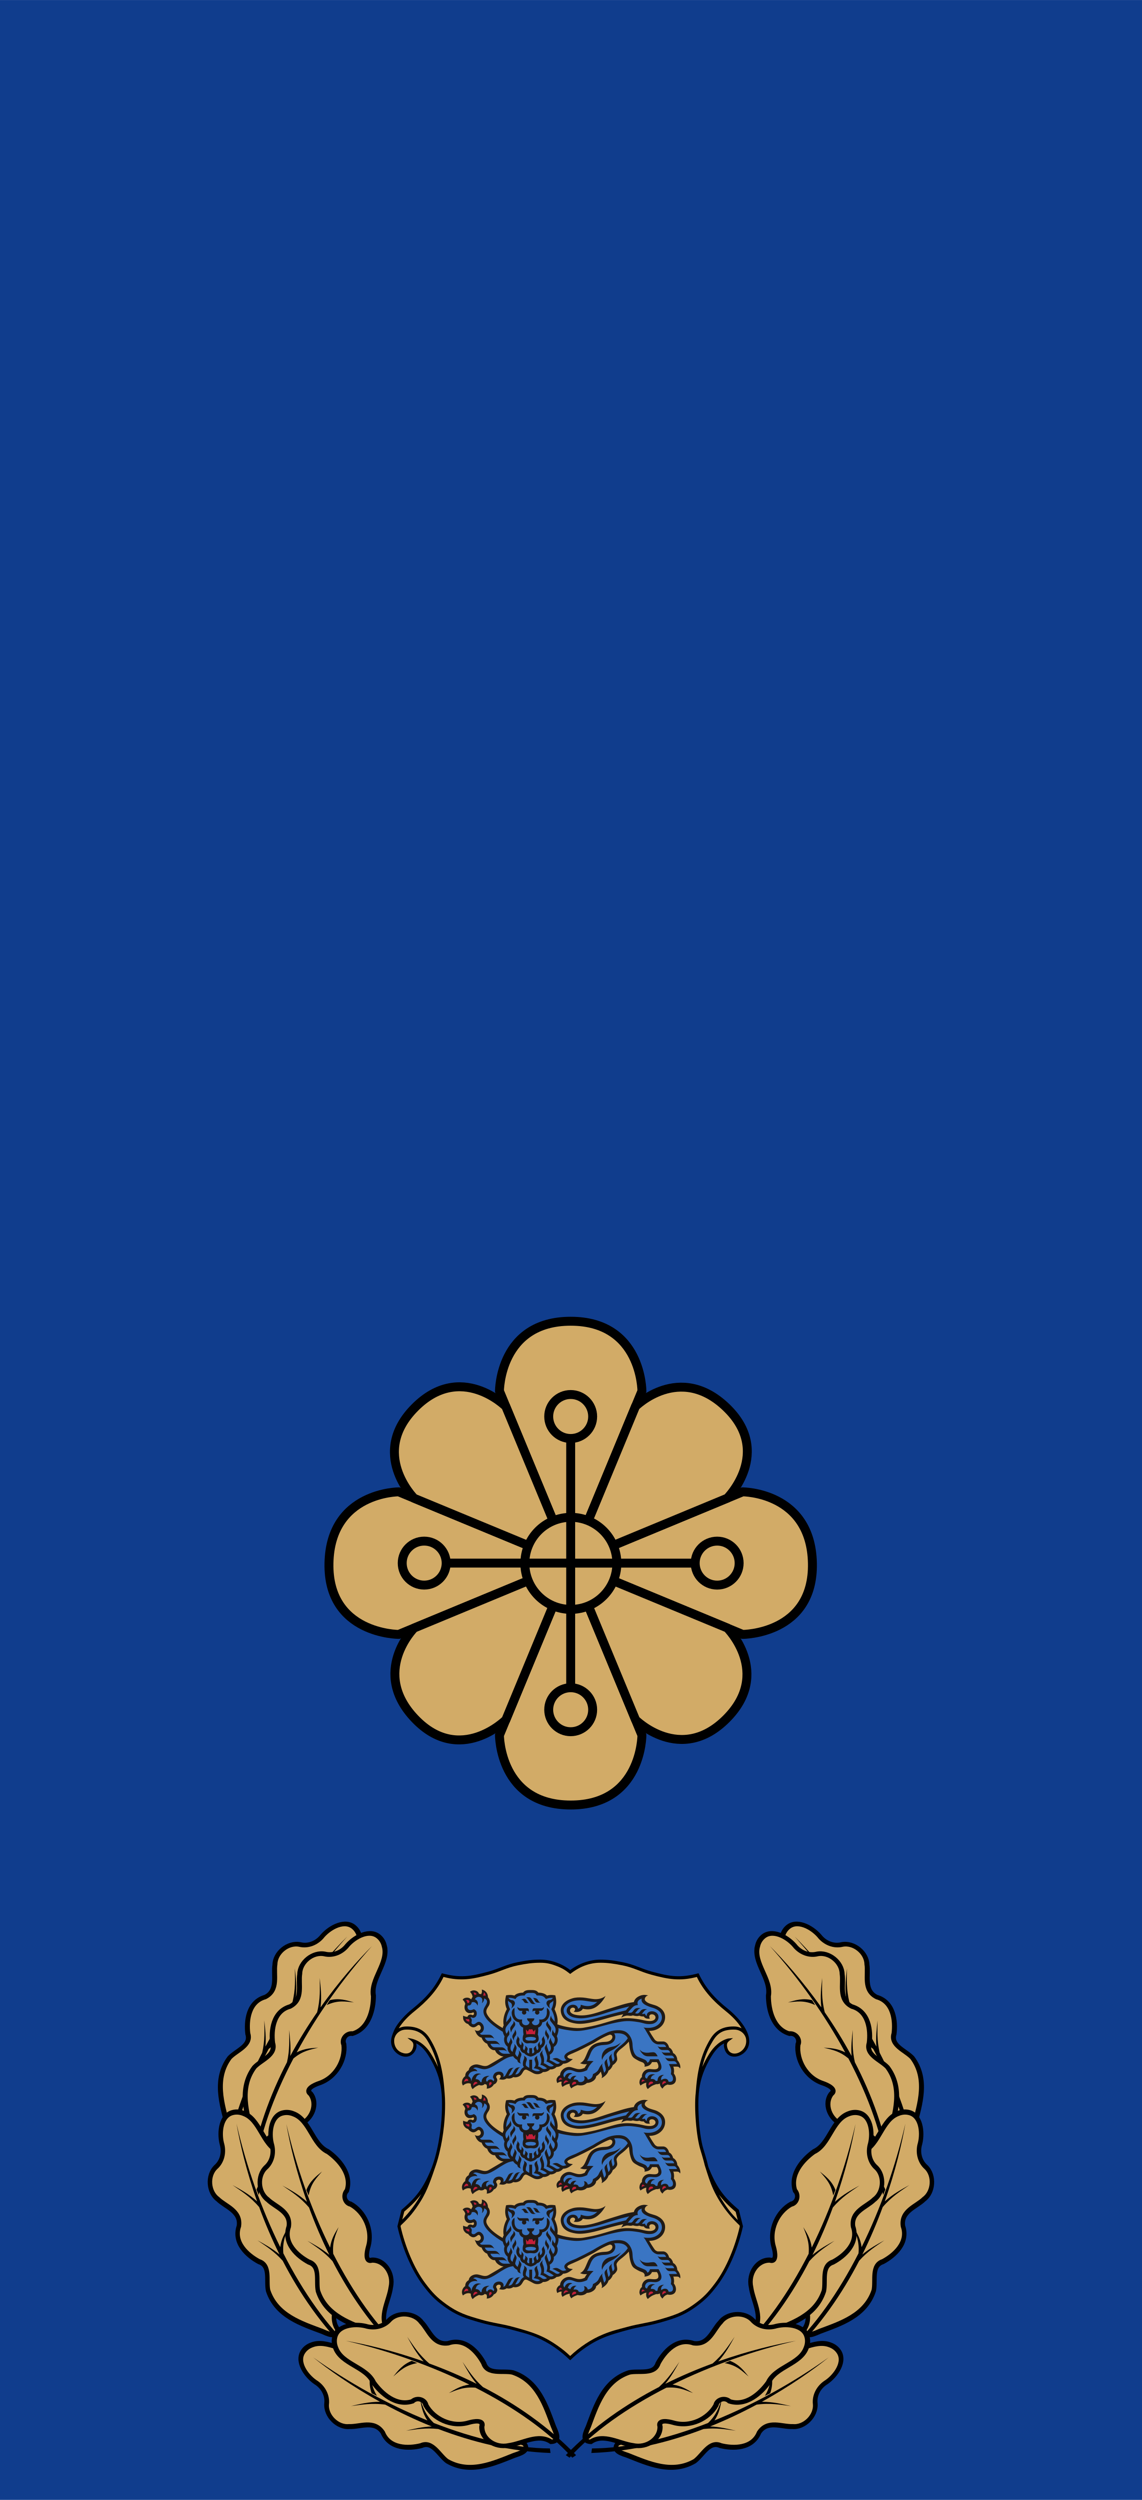
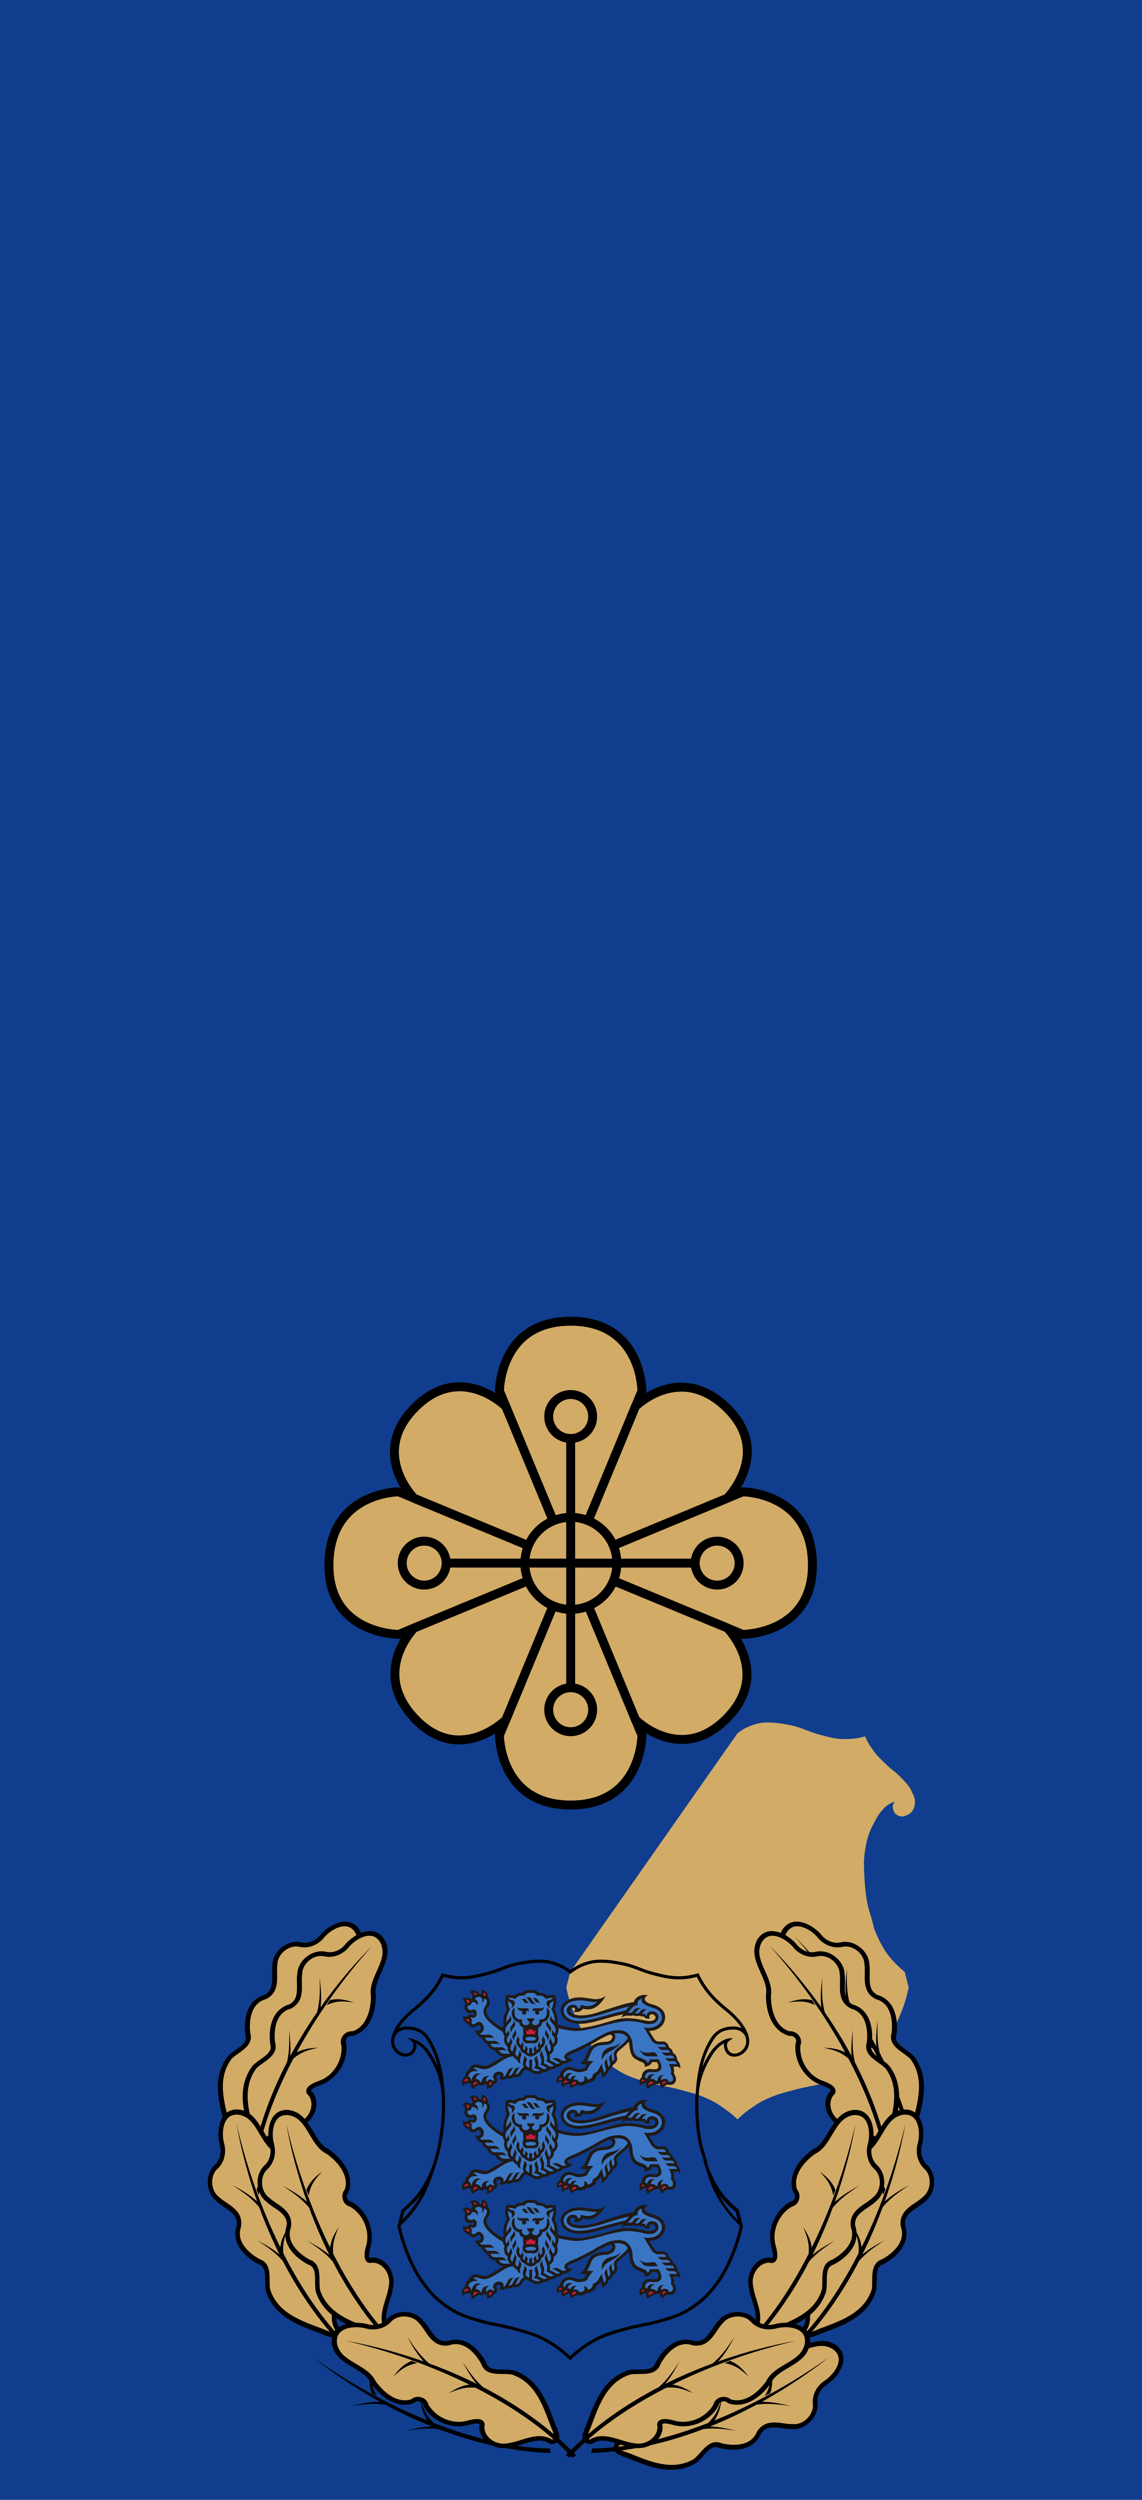
<svg xmlns="http://www.w3.org/2000/svg" xmlns:ns1="http://www.inkscape.org/namespaces/inkscape" xmlns:ns2="http://sodipodi.sourceforge.net/DTD/sodipodi-0.dtd" xmlns:xlink="http://www.w3.org/1999/xlink" width="64mm" height="140mm" viewBox="0 0 64 140" version="1.1" id="svg8" ns1:version="0.92.0 r15299" ns2:docname="Estonia-Police-Politseimajor.svg">
  <defs id="defs2">
    <radialGradient gradientUnits="userSpaceOnUse" r="5.747" cy="0.016" cx="-0.036" id="SVGID_1_">
      <stop id="stop28" style="stop-color:#E7CD34" offset="0" />
      <stop id="stop30" style="stop-color:#BD9613" offset="1" />
    </radialGradient>
    <radialGradient gradientUnits="userSpaceOnUse" r="5.747" cy="0.016" cx="-0.036" id="radialGradient4567">
      <stop id="stop4563" style="stop-color:#E7CD34" offset="0" />
      <stop id="stop4565" style="stop-color:#BD9613" offset="1" />
    </radialGradient>
    <radialGradient gradientUnits="userSpaceOnUse" r="3.434" cy="19.226" cx="47.272" id="SVGID_4_">
      <stop id="stop55" style="stop-color:#E7CD34" offset="0" />
      <stop id="stop57" style="stop-color:#BD9613" offset="1" />
    </radialGradient>
    <radialGradient id="SVGID_1_-9" cx="-0.036" cy="0.016" r="5.747" gradientUnits="userSpaceOnUse">
      <stop offset="0" style="stop-color:#E7CD34" id="stop28-1" />
      <stop offset="1" style="stop-color:#BD9613" id="stop30-9" />
    </radialGradient>
    <radialGradient id="radialGradient4567-0" cx="-0.036" cy="0.016" r="5.747" gradientUnits="userSpaceOnUse">
      <stop offset="0" style="stop-color:#E7CD34" id="stop4563-0" />
      <stop offset="1" style="stop-color:#BD9613" id="stop4565-2" />
    </radialGradient>
    <radialGradient id="SVGID_4_-4" cx="47.272" cy="19.226" r="3.434" gradientUnits="userSpaceOnUse">
      <stop offset="0" style="stop-color:#E7CD34" id="stop55-2" />
      <stop offset="1" style="stop-color:#BD9613" id="stop57-8" />
    </radialGradient>
  </defs>
  <ns2:namedview id="base" pagecolor="#ffffff" bordercolor="#666666" borderopacity="1.0" ns1:pageopacity="0.0" ns1:pageshadow="2" ns1:zoom="0.98994949" ns1:cx="-61.644491" ns1:cy="263.43112" ns1:document-units="mm" ns1:current-layer="layer1" showgrid="false" ns1:measure-start="0,0" ns1:measure-end="0,0" ns1:snap-bbox="true" ns1:snap-bbox-midpoints="true" ns1:snap-global="true" ns1:window-width="1920" ns1:window-height="1017" ns1:window-x="-8" ns1:window-y="-8" ns1:window-maximized="1" />
  <g ns1:label="Layer 1" ns1:groupmode="layer" id="layer1" transform="translate(-118.422,-84.481)">
    <g id="g4832" transform="translate(-46.442,-33.766)">
      <rect y="118.248" x="164.864" height="140" width="64" id="rect4826" style="opacity:1;fill:#103d8d;fill-opacity:1;fill-rule:nonzero;stroke:none;stroke-width:0.5;stroke-linecap:square;stroke-linejoin:miter;stroke-miterlimit:4;stroke-dasharray:none;stroke-dashoffset:0;stroke-opacity:1;paint-order:normal" />
    </g>
    <g transform="matrix(0.821,0,0,0.821,49.859,-0.345)" id="g4723-5" style="stroke-width:0.609;stroke-miterlimit:4;stroke-dasharray:none">
      <g transform="translate(-46.772,-12.027)" id="g4650-0" style="stroke-width:0.609;stroke-miterlimit:4;stroke-dasharray:none">
        <path style="fill:#d2ab67;fill-opacity:1;stroke:#000000;stroke-width:0.609;stroke-linecap:butt;stroke-linejoin:miter;stroke-miterlimit:4;stroke-dasharray:none;stroke-opacity:1" d="m 169.239,205.472 c -4.862,1e-5 -4.862,4.762 -4.862,4.762 l 4.862,11.738 -11.738,-4.862 c 0,0 -4.662,0 -4.762,4.862 -0.1,4.862 4.762,4.862 4.762,4.862 l 11.738,-4.862 -4.862,11.738 c 0,0 0,4.762 4.862,4.762 4.862,-1e-5 4.862,-4.762 4.862,-4.762 l -4.862,-11.738 11.738,4.862 c 0,0 4.862,0 4.762,-4.862 -0.1,-4.862 -4.762,-4.862 -4.762,-4.862 l -11.738,4.862 4.862,-11.738 c 0,0 -1e-5,-4.762 -4.862,-4.762 z" id="path4506-3-8" ns1:connector-curvature="0" ns2:nodetypes="zccczccczccczcccz" />
        <path style="fill:#d2ab67;fill-opacity:1;stroke:#000000;stroke-width:0.609;stroke-linecap:butt;stroke-linejoin:miter;stroke-miterlimit:4;stroke-dasharray:none;stroke-opacity:1" d="m 158.614,211.352 c -3.129,3.131 -0.063,6.196 -0.063,6.196 l 10.688,4.424 -10.686,4.429 c 0,0 -3.001,3.002 0.066,6.196 3.066,3.194 6.196,0.063 6.196,0.063 l 4.424,-10.688 4.429,10.686 c 0,0 3.067,3.065 6.196,-0.066 3.129,-3.131 0.063,-6.196 0.063,-6.196 l -10.688,-4.424 10.686,-4.429 c 0,0 3.129,-3.131 -0.066,-6.196 -3.195,-3.065 -6.196,-0.063 -6.196,-0.063 l -4.424,10.688 -4.429,-10.686 c 0,0 -3.067,-3.065 -6.196,0.066 z" id="path4506-3-4-7" ns1:connector-curvature="0" ns2:nodetypes="zccczccczccczcccz" />
        <ellipse style="opacity:1;fill:#d2ab67;fill-opacity:1;fill-rule:nonzero;stroke:#000000;stroke-width:0.609;stroke-linecap:square;stroke-linejoin:miter;stroke-miterlimit:4;stroke-dasharray:none;stroke-dashoffset:0;stroke-opacity:1;paint-order:normal" id="path4537-5-9" cx="169.251" cy="221.988" rx="3.14" ry="3.14" />
      </g>
      <g style="fill:#d2ab67;fill-opacity:1;stroke:#000000;stroke-width:0.609;stroke-miterlimit:4;stroke-dasharray:none" transform="translate(64.211,-0.341)" id="g4664-5">
        <path style="fill:#d2ab67;fill-opacity:1;stroke:#000000;stroke-width:0.609;stroke-linecap:butt;stroke-linejoin:miter;stroke-miterlimit:4;stroke-dasharray:none;stroke-opacity:1" d="m 58.256,200.285 v 10" id="path4654-7" ns1:connector-curvature="0" />
        <circle style="opacity:1;fill:#d2ab67;fill-opacity:1;fill-rule:nonzero;stroke:#000000;stroke-width:0.609;stroke-linecap:square;stroke-linejoin:miter;stroke-miterlimit:4;stroke-dasharray:none;stroke-dashoffset:0;stroke-opacity:1;paint-order:normal" id="path4658-9" cx="58.256" cy="200.285" r="1.5" />
      </g>
      <g style="fill:#d2ab67;fill-opacity:1;stroke:#000000;stroke-width:0.609;stroke-miterlimit:4;stroke-dasharray:none" id="g4664-7-0" transform="matrix(1,0,0,-1,64.211,420.23)">
        <path style="fill:#d2ab67;fill-opacity:1;stroke:#000000;stroke-width:0.609;stroke-linecap:butt;stroke-linejoin:miter;stroke-miterlimit:4;stroke-dasharray:none;stroke-opacity:1" d="m 58.256,200.285 v 10" id="path4654-4-5" ns1:connector-curvature="0" />
        <circle style="opacity:1;fill:#d2ab67;fill-opacity:1;fill-rule:nonzero;stroke:#000000;stroke-width:0.609;stroke-linecap:square;stroke-linejoin:miter;stroke-miterlimit:4;stroke-dasharray:none;stroke-dashoffset:0;stroke-opacity:1;paint-order:normal" id="path4658-3-3" cx="58.256" cy="200.285" r="1.5" />
      </g>
      <g style="fill:#d2ab67;fill-opacity:1;stroke:#000000;stroke-width:0.609;stroke-miterlimit:4;stroke-dasharray:none" id="g4664-1-8" transform="rotate(-90,90.191,178.009)">
        <path style="fill:#d2ab67;fill-opacity:1;stroke:#000000;stroke-width:0.609;stroke-linecap:butt;stroke-linejoin:miter;stroke-miterlimit:4;stroke-dasharray:none;stroke-opacity:1" d="m 58.256,200.285 v 10" id="path4654-3-9" ns1:connector-curvature="0" />
        <circle style="opacity:1;fill:#d2ab67;fill-opacity:1;fill-rule:nonzero;stroke:#000000;stroke-width:0.609;stroke-linecap:square;stroke-linejoin:miter;stroke-miterlimit:4;stroke-dasharray:none;stroke-dashoffset:0;stroke-opacity:1;paint-order:normal" id="path4658-8-3" cx="58.256" cy="200.285" r="1.5" />
      </g>
      <g style="fill:#d2ab67;fill-opacity:1;stroke:#000000;stroke-width:0.609;stroke-miterlimit:4;stroke-dasharray:none" id="g4664-76-7" transform="rotate(90,90.531,242.22)">
        <path style="fill:#d2ab67;fill-opacity:1;stroke:#000000;stroke-width:0.609;stroke-linecap:butt;stroke-linejoin:miter;stroke-miterlimit:4;stroke-dasharray:none;stroke-opacity:1" d="m 58.256,200.285 v 10" id="path4654-6-1" ns1:connector-curvature="0" />
        <circle style="opacity:1;fill:#d2ab67;fill-opacity:1;fill-rule:nonzero;stroke:#000000;stroke-width:0.609;stroke-linecap:square;stroke-linejoin:miter;stroke-miterlimit:4;stroke-dasharray:none;stroke-dashoffset:0;stroke-opacity:1;paint-order:normal" id="path4658-1-5" cx="58.256" cy="200.285" r="1.5" />
      </g>
    </g>
    <g id="g4835" transform="translate(-0.041,17.5)">
      <g transform="matrix(0.538,0,0,0.601,124.971,52.438)" id="g4730">
-         <path style="fill:#d2ab67;fill-opacity:1;stroke-width:0.108" ns1:connector-curvature="0" d="m 47.297,207.954 c -0.487,-0.345 -0.804,-0.507 -1.384,-0.704 -0.651,-0.222 -1.11,-0.304 -1.753,-0.304 -0.779,0 -1.426,0.079 -2.319,0.24 -1.223,0.22 -1.859,0.592 -3.045,0.88 -1.193,0.29 -1.9,0.477 -3.134,0.416 -0.649,-0.032 -1.019,-0.086 -1.647,-0.24 -0.282,0.539 -0.476,0.832 -0.868,1.311 -0.474,0.581 -0.825,0.849 -1.399,1.351 -0.571,0.5 -0.994,0.686 -1.531,1.215 -0.494,0.486 -0.836,0.746 -1.124,1.351 -0.162,0.339 -0.293,0.542 -0.283,0.911 0.007,0.266 0.033,0.432 0.177,0.664 0.177,0.285 0.362,0.432 0.699,0.552 0.29,0.103 0.505,0.154 0.797,0.056 0.326,-0.109 0.502,-0.297 0.593,-0.6 0.053,-0.178 0.077,-0.301 0,-0.472 -0.052,-0.116 -0.104,-0.178 -0.212,-0.256 0.283,0.066 0.441,0.127 0.691,0.264 0.317,0.174 0.46,0.326 0.708,0.576 0.343,0.345 0.476,0.587 0.726,0.991 0.664,1.074 0.887,1.786 1.062,3.006 0.111,0.77 0.07,1.215 0.035,1.991 -0.059,1.305 -0.171,2.047 -0.504,3.318 -0.216,0.825 -0.329,1.301 -0.7,2.079 -0.776,1.629 -1.502,2.509 -3.01,3.646 l -0.407,1.455 c 0.295,1.193 0.541,1.86 1.098,2.974 0.496,0.993 0.79,1.565 1.523,2.431 0.727,0.859 1.208,1.32 2.18,1.951 1.3,0.844 2.22,1.093 3.76,1.487 1.248,0.32 2.028,0.36 3.302,0.672 0.976,0.239 1.549,0.344 2.479,0.688 0.892,0.33 1.372,0.585 2.16,1.087 0.549,0.351 0.845,0.571 1.331,0.991 0.486,-0.42 0.781,-0.641 1.331,-0.991 0.788,-0.503 1.268,-0.757 2.16,-1.087 0.929,-0.344 1.503,-0.449 2.479,-0.688 1.274,-0.312 2.054,-0.352 3.302,-0.672 1.54,-0.395 2.46,-0.643 3.76,-1.487 0.972,-0.631 1.453,-1.092 2.18,-1.951 0.733,-0.865 1.027,-1.438 1.523,-2.431 0.557,-1.114 0.803,-1.781 1.098,-2.974 l -0.407,-1.455 c -1.508,-1.137 -2.234,-2.017 -3.01,-3.646 -0.371,-0.778 -0.009,-0.064 -0.699,-2.079 -0.259,-0.756 -0.446,-2.013 -0.505,-3.318 -0.035,-0.776 -0.075,-1.221 0.035,-1.991 0.176,-1.221 0.398,-1.932 1.062,-3.006 0.25,-0.405 0.383,-0.646 0.726,-0.991 0.248,-0.25 0.391,-0.401 0.708,-0.576 0.25,-0.137 0.407,-0.198 0.691,-0.264 -0.108,0.077 -0.161,0.14 -0.212,0.256 -0.077,0.171 -0.054,0.294 0,0.472 0.091,0.303 0.268,0.491 0.593,0.6 0.292,0.098 0.506,0.047 0.797,-0.056 0.337,-0.119 0.522,-0.267 0.699,-0.552 0.144,-0.232 0.17,-0.397 0.177,-0.664 0.009,-0.369 -0.122,-0.572 -0.283,-0.911 -0.288,-0.606 -0.631,-0.866 -1.124,-1.351 -0.538,-0.529 -0.961,-0.715 -1.532,-1.215 -0.574,-0.502 -0.925,-0.77 -1.399,-1.351 -0.391,-0.48 -0.585,-0.773 -0.868,-1.311 -0.628,0.154 -0.997,0.208 -1.647,0.24 -1.234,0.061 -1.941,-0.126 -3.134,-0.416 -1.186,-0.288 -1.822,-0.66 -3.045,-0.88 -0.893,-0.16 -1.54,-0.24 -2.319,-0.24 -0.643,0 -1.102,0.082 -1.753,0.304 -0.58,0.198 -0.897,0.359 -1.384,0.704 z" id="path4555" />
+         <path style="fill:#d2ab67;fill-opacity:1;stroke-width:0.108" ns1:connector-curvature="0" d="m 47.297,207.954 l -0.407,1.455 c 0.295,1.193 0.541,1.86 1.098,2.974 0.496,0.993 0.79,1.565 1.523,2.431 0.727,0.859 1.208,1.32 2.18,1.951 1.3,0.844 2.22,1.093 3.76,1.487 1.248,0.32 2.028,0.36 3.302,0.672 0.976,0.239 1.549,0.344 2.479,0.688 0.892,0.33 1.372,0.585 2.16,1.087 0.549,0.351 0.845,0.571 1.331,0.991 0.486,-0.42 0.781,-0.641 1.331,-0.991 0.788,-0.503 1.268,-0.757 2.16,-1.087 0.929,-0.344 1.503,-0.449 2.479,-0.688 1.274,-0.312 2.054,-0.352 3.302,-0.672 1.54,-0.395 2.46,-0.643 3.76,-1.487 0.972,-0.631 1.453,-1.092 2.18,-1.951 0.733,-0.865 1.027,-1.438 1.523,-2.431 0.557,-1.114 0.803,-1.781 1.098,-2.974 l -0.407,-1.455 c -1.508,-1.137 -2.234,-2.017 -3.01,-3.646 -0.371,-0.778 -0.009,-0.064 -0.699,-2.079 -0.259,-0.756 -0.446,-2.013 -0.505,-3.318 -0.035,-0.776 -0.075,-1.221 0.035,-1.991 0.176,-1.221 0.398,-1.932 1.062,-3.006 0.25,-0.405 0.383,-0.646 0.726,-0.991 0.248,-0.25 0.391,-0.401 0.708,-0.576 0.25,-0.137 0.407,-0.198 0.691,-0.264 -0.108,0.077 -0.161,0.14 -0.212,0.256 -0.077,0.171 -0.054,0.294 0,0.472 0.091,0.303 0.268,0.491 0.593,0.6 0.292,0.098 0.506,0.047 0.797,-0.056 0.337,-0.119 0.522,-0.267 0.699,-0.552 0.144,-0.232 0.17,-0.397 0.177,-0.664 0.009,-0.369 -0.122,-0.572 -0.283,-0.911 -0.288,-0.606 -0.631,-0.866 -1.124,-1.351 -0.538,-0.529 -0.961,-0.715 -1.532,-1.215 -0.574,-0.502 -0.925,-0.77 -1.399,-1.351 -0.391,-0.48 -0.585,-0.773 -0.868,-1.311 -0.628,0.154 -0.997,0.208 -1.647,0.24 -1.234,0.061 -1.941,-0.126 -3.134,-0.416 -1.186,-0.288 -1.822,-0.66 -3.045,-0.88 -0.893,-0.16 -1.54,-0.24 -2.319,-0.24 -0.643,0 -1.102,0.082 -1.753,0.304 -0.58,0.198 -0.897,0.359 -1.384,0.704 z" id="path4555" />
        <path style="fill:#000000;fill-opacity:1;stroke-width:0.108" ns1:connector-curvature="0" d="m 62.783,228.686 c 0.104,0.175 0.215,0.348 0.336,0.52 0.56,0.796 0.976,1.277 1.632,1.858 l -0.212,-0.756 c -0.739,-0.56 -1.292,-1.062 -1.757,-1.623 z m -33.789,-14.572 c -0.127,0.549 0.138,1.131 0.751,1.348 0.513,0.181 1.013,0.096 1.176,-0.447 0.163,-0.543 -0.145,-0.607 -0.579,-0.917 0.536,0.055 1.281,0.207 2.04,0.97 0.31,0.312 0.522,0.654 0.747,1.018 0.151,0.244 0.283,0.483 0.399,0.717 -0.225,-0.864 -0.574,-1.691 -1.136,-2.504 -0.523,-0.756 -1.306,-1.013 -2.267,-0.975 -0.521,0.021 -0.987,0.333 -1.124,0.792 z m 0.812,16.911 c 0.785,-0.715 1.458,-1.515 1.987,-2.395 -0.469,0.571 -1.028,1.079 -1.778,1.648 z m 31.256,-14.228 c 0.195,-0.404 0.436,-0.806 0.735,-1.236 0.445,-0.638 1.116,-1.215 1.941,-1.408 l 0.521,-0.041 c -0.434,0.31 -0.751,0.36 -0.587,0.903 0.331,1.099 2.243,0.383 1.929,-0.902 -0.145,-0.457 -0.612,-0.77 -1.132,-0.79 -0.424,-0.017 -0.963,0.031 -1.341,0.197 -0.618,0.272 -0.883,0.715 -1.206,1.221 -0.406,0.636 -0.675,1.334 -0.86,2.055 z m 3.875,14.764 c -1.3,-1.094 -2.336,-2.398 -2.988,-3.895 -0.23,-0.528 -0.638,-1.714 -0.638,-1.714 -0.047,-0.185 -0.144,-0.536 -0.452,-1.436 -0.422,-1.233 -0.665,-3.89 -0.485,-5.295 0.146,-1.848 0.456,-3.487 1.556,-5.076 0.589,-0.85 1.47,-1.154 2.553,-1.111 0.239,0.01 0.468,0.068 0.672,0.166 -0.419,-0.616 -1.016,-1.144 -1.632,-1.585 -1.244,-0.892 -2.332,-1.895 -3.032,-3.202 -1.778,0.42 -3.013,0.211 -4.734,-0.207 -1.182,-0.287 -1.816,-0.658 -3.035,-0.877 -0.881,-0.158 -1.519,-0.237 -2.288,-0.237 -1.18,0 -2.218,0.397 -3.133,1.045 -0.529,-0.373 -0.818,-0.537 -1.444,-0.75 -0.635,-0.217 -1.075,-0.295 -1.696,-0.295 -0.768,0 -1.407,0.079 -2.288,0.237 -1.219,0.219 -1.853,0.591 -3.035,0.877 -1.721,0.418 -2.957,0.627 -4.735,0.207 -0.7,1.307 -1.788,2.309 -3.032,3.202 -0.616,0.442 -1.213,0.969 -1.632,1.585 0.204,-0.098 0.433,-0.156 0.672,-0.166 1.083,-0.043 1.965,0.261 2.553,1.111 1.108,1.601 1.415,3.252 1.559,5.118 0.057,0.595 0.054,1.215 0.023,1.898 -0.064,1.42 -0.371,3.3 -0.941,4.799 -0.454,1.18 -0.848,2.307 -1.598,3.373 -0.673,0.956 -1.149,1.475 -2.051,2.23 l -0.026,0.093 c 0.438,1.762 1.36,3.87 2.583,5.315 0.72,0.85 1.19,1.3 2.146,1.921 1.276,0.829 2.173,1.072 3.71,1.465 1.248,0.32 2.027,0.359 3.3,0.671 1.882,0.461 3.065,0.76 4.689,1.797 0.513,0.327 0.809,0.544 1.238,0.91 0.988,-0.834 2.178,-1.55 3.43,-2.013 0.937,-0.347 1.514,-0.452 2.497,-0.693 1.273,-0.312 2.053,-0.352 3.3,-0.671 1.537,-0.394 2.434,-0.637 3.71,-1.465 0.956,-0.621 1.426,-1.071 2.146,-1.921 1.223,-1.444 2.145,-3.553 2.583,-5.315 z M 47.297,207.777 c 0.883,-0.597 2.033,-0.976 3.137,-0.976 0.79,0 1.446,0.08 2.351,0.243 1.227,0.221 1.865,0.593 3.056,0.882 1.844,0.447 2.929,0.609 4.826,0.144 0.741,1.413 1.722,2.36 3.057,3.317 1.012,0.726 2.838,2.421 2.024,3.73 -0.521,0.837 -2.045,1.101 -2.384,-0.025 -0.049,-0.164 -0.082,-0.308 -0.024,-0.487 -0.749,0.335 -1.199,0.986 -1.593,1.623 -0.664,1.073 -0.953,2.019 -1.054,3.041 l -0.006,0.08 c -0.052,0.564 -0.047,1.152 -0.017,1.799 0.059,1.3 0.245,2.543 0.498,3.281 0.348,1.015 0.43,1.343 0.473,1.514 0.048,0.195 0.133,0.366 0.221,0.55 0.779,1.636 1.49,2.479 3.005,3.622 l 0.429,1.534 c -0.454,1.837 -1.382,3.989 -2.658,5.495 -0.734,0.867 -1.227,1.339 -2.214,1.981 -1.324,0.86 -2.267,1.114 -3.81,1.509 -1.249,0.32 -2.029,0.36 -3.304,0.672 -1.828,0.448 -3.012,0.747 -4.588,1.753 -0.521,0.333 -0.962,0.675 -1.422,1.074 -1.046,-0.905 -2.206,-1.647 -3.553,-2.146 -0.922,-0.341 -1.491,-0.445 -2.46,-0.682 -1.275,-0.312 -2.055,-0.352 -3.304,-0.672 -1.543,-0.395 -2.486,-0.649 -3.81,-1.509 -0.987,-0.641 -1.479,-1.113 -2.214,-1.981 -1.276,-1.506 -2.204,-3.659 -2.658,-5.495 l 0.429,-1.534 c 1.515,-1.143 2.226,-1.987 3.005,-3.622 0.731,-1.536 1.119,-3.748 1.191,-5.345 0.029,-0.648 0.034,-1.235 -0.016,-1.799 l -0.005,-0.056 -9.07e-4,-0.011 -9.06e-4,-0.011 c -0.101,-1.024 -0.39,-1.97 -1.054,-3.043 -0.394,-0.637 -0.843,-1.288 -1.593,-1.623 0.153,0.471 -0.225,1.02 -0.716,1.184 -0.634,0.212 -1.384,-0.177 -1.692,-0.673 -0.237,-0.382 -0.246,-0.728 -0.152,-1.075 0.006,-0.036 0.018,-0.071 0.031,-0.105 0.056,-0.172 0.134,-0.345 0.219,-0.524 0.347,-0.728 1.245,-1.538 1.925,-2.026 1.335,-0.958 2.316,-1.904 3.057,-3.317 1.898,0.465 2.982,0.303 4.826,-0.144 1.19,-0.289 1.829,-0.661 3.056,-0.882 0.905,-0.163 1.561,-0.243 2.351,-0.243 1.118,0 2.249,0.358 3.137,0.969 z" id="path4557" />
        <g id="lion" transform="matrix(0.113,0,0,0.102,16.135,206.8)">
          <path style="fill:#3a75c3" ns1:connector-curvature="0" d="m 365.436,271.261 c -0.388,-1.206 -0.812,-1.96 -1.871,-2.653 -0.722,-0.472 -1.232,-0.707 -2.095,-0.707 h -4.698 c -1.192,0 -1.841,-0.463 -2.856,-1.087 -1.956,-1.201 -2.27,-2.788 -3.578,-4.674 -1.758,-2.535 -2.665,-4.035 -4.092,-6.771 2.369,0.301 3.795,0.218 6.113,-0.354 1.752,-0.433 2.791,-0.722 4.295,-1.719 2.551,-1.688 3.88,-3.355 4.648,-6.315 0.631,-2.427 0.658,-4.124 -0.354,-6.418 -1.199,-2.721 -3.1,-3.626 -5.709,-5.053 -1.958,-1.07 -3.346,-1.017 -5.407,-1.869 -1.897,-0.785 -3.238,-0.884 -4.749,-2.274 -0.912,-0.838 -1.691,-1.31 -1.921,-2.526 -0.272,-1.445 0.195,-2.636 1.378,-3.51 -2.158,-0.136 -3.547,0.223 -5.369,1.388 -0.988,0.631 -1.6,1.029 -2.224,2.021 -0.634,1.008 -0.849,1.739 -0.858,2.931 -3.748,0.676 -5.852,1.121 -9.551,2.021 -5.061,1.23 -7.838,2.22 -12.834,3.688 -6.658,1.956 -10.238,3.726 -17.029,5.153 -3.943,0.83 -6.176,1.655 -10.207,1.617 -2.479,-0.023 -3.891,-0.151 -6.315,-0.707 -1.856,-0.426 -2.83,-0.708 -4.296,-1.971 -1.36,-1.174 -2.169,-2.57 -1.667,-4.295 0.397,-1.365 1.247,-2.077 2.577,-2.577 1.181,-0.444 2.113,-0.527 3.234,0.051 0.805,0.415 1.363,0.797 1.617,1.667 0.234,0.806 0.129,1.437 -0.354,2.122 1.021,-0.068 1.635,-0.205 2.526,-0.707 2.426,-1.364 2.375,-1.971 2.931,-3.133 3.95,1.408 7.628,1.069 10.753,-0.151 3.234,-1.264 5.256,-4.245 7.529,-6.266 -4.144,1.516 -8.085,1.01 -13.238,0.252 -2.725,-0.4 -4.262,-0.837 -7.014,-0.808 -3.377,0.035 -5.447,0.063 -8.54,1.414 -2.339,1.022 -3.82,1.689 -5.407,3.688 -1.625,2.047 -2.651,3.815 -2.375,6.266 0.758,6.721 6.517,8.981 12.885,9.904 3.486,0.505 5.474,0.077 8.943,-0.304 4.423,-0.484 6.843,-1.276 11.167,-2.324 4.754,-1.151 7.349,-2.132 12.076,-3.385 5.809,-1.54 9.1,-2.352 14.957,-3.689 l -0.229,0.021 c -0.812,1.05 -1.581,2.036 -2.61,3.365 1.668,-0.96 2.859,-0.961 4.76,-1.162 1.666,-0.177 2.624,-0.063 4.295,0.051 2.025,0.138 3.131,0.558 5.154,0.707 1.612,0.12 2.527,0.142 4.144,0.102 0.317,0.701 0.631,1.077 1.263,1.516 0.729,0.504 1.288,0.673 2.174,0.657 -0.218,-1.117 -0.01,-1.947 0.707,-2.83 0.785,-0.966 1.689,-1.163 2.931,-1.264 1.685,-0.136 3.061,0.19 4.042,1.566 0.757,1.061 0.869,2.009 0.606,3.285 -0.313,1.525 -1.19,2.253 -2.476,3.133 -1.723,1.178 -3.17,0.915 -5.256,1.011 -3.451,0.157 -5.278,-1.174 -8.69,-1.719 -3.606,-0.574 -5.646,-1.053 -9.298,-1.111 -5.166,-0.083 -8.075,0.68 -13.137,1.718 -4.711,0.967 -7.226,2.095 -11.885,3.285 -4.688,1.196 -7.315,1.973 -12.076,2.829 -4.09,0.735 -6.406,1.41 -10.561,1.415 -3.631,0.004 -5.682,-0.386 -9.247,-1.062 -4.281,-0.811 -6.711,-1.067 -10.753,-3.031 0.418,-1.396 0.554,-2.232 0.596,-3.688 0.069,-2.365 -0.448,-3.692 -1.111,-5.963 -0.582,-1.989 -1.012,-3.094 -1.93,-4.952 1.159,-2.354 1.553,-3.896 1.667,-6.518 0.085,-1.962 -0.042,-3.108 -0.556,-5.003 -1.228,-0.197 -1.943,-0.231 -3.184,-0.151 -1.552,0.1 -2.441,0.283 -3.906,0.809 -0.456,-0.65 -0.752,-1.02 -1.415,-1.466 -1.314,-0.884 -2.502,-1.038 -4.194,-1.313 -1.028,-0.168 -1.622,-0.213 -2.663,-0.202 -0.312,-0.607 -0.582,-0.929 -1.127,-1.339 -0.802,-0.604 -1.463,-0.605 -2.451,-0.783 -1.028,-0.186 -1.632,-0.112 -2.676,-0.112 -1.046,0 -1.65,-0.073 -2.68,0.112 -0.987,0.178 -1.649,0.18 -2.451,0.783 -0.545,0.41 -0.815,0.731 -1.127,1.339 -1.042,-0.011 -1.635,0.034 -2.663,0.202 -1.692,0.275 -2.88,0.43 -4.194,1.313 -0.663,0.446 -0.959,0.815 -1.415,1.466 -1.464,-0.525 -2.354,-0.709 -3.906,-0.809 -1.24,-0.08 -1.956,-0.046 -3.183,0.151 -0.514,1.895 -0.642,3.041 -0.556,5.003 0.114,2.621 0.509,4.163 1.667,6.518 -1.096,1.904 -1.606,3.061 -2.273,5.154 -0.648,2.032 -1.011,3.225 -1.112,5.356 -0.086,1.817 0.006,2.873 0.404,4.648 -0.713,0.979 -1.004,1.679 -1.162,2.88 -0.061,0.463 -0.092,0.834 -0.051,1.213 -3.367,-1.654 -5.197,-2.784 -8.186,-5.053 -2.689,-2.041 -4.337,-3.151 -6.417,-5.812 -1.044,-1.334 -1.801,-2.043 -2.375,-3.638 -0.42,-1.168 -0.631,-1.895 -0.556,-3.133 0.093,-1.531 0.698,-2.307 1.364,-3.688 0.545,-1.13 1.277,-1.572 1.617,-2.779 0.326,-1.158 0.458,-1.934 0.101,-3.082 -0.355,-1.145 -0.818,-1.818 -1.819,-2.477 -1.137,-0.747 -2.112,-0.919 -3.436,-0.606 -1.158,-1.32 -2.459,-1.821 -4.204,-1.616 -1.464,0.171 -2.249,0.82 -3.285,1.869 -1.084,1.098 -1.364,2.021 -1.869,3.486 l -1.163,0.152 c 0.226,1.377 -0.504,2.614 -1.819,3.082 -0.854,0.304 -1.526,0.245 -2.314,-0.202 -0.705,1.196 -0.821,2.213 -0.404,3.537 0.448,1.423 1.199,2.351 2.627,2.779 1.202,0.359 1.93,-0.438 3.184,-0.455 0.69,-0.01 1.175,-0.253 1.769,0.101 0.782,0.468 0.826,1.263 0.859,2.173 0.035,0.979 -0.048,1.771 -0.818,2.375 -0.647,0.509 -1.264,0.247 -2.072,0.404 -0.547,-0.739 -1.56,-0.916 -2.324,-0.404 -0.506,0.339 -0.738,0.756 -0.758,1.364 1.169,0.496 1.803,1.364 1.92,2.628 0.102,1.093 -0.09,1.656 -1.011,2.627 0.376,0.607 0.678,1.071 1.324,1.517 0.874,0.602 1.577,0.856 2.627,0.707 0.961,-0.137 1.329,-0.733 2.173,-1.213 0.652,-0.37 0.924,-0.86 1.667,-0.96 0.998,-0.133 1.627,0.338 2.375,1.011 0.971,0.874 1.329,1.775 1.314,3.082 -0.013,1.142 -0.289,1.888 -1.062,2.729 -0.991,1.079 -2.087,1.471 -3.537,1.264 0.438,1.009 0.836,1.553 1.667,2.273 0.873,0.757 1.473,1.364 2.627,1.364 h 0.849 c 0.163,2.024 0.9,3.346 2.537,4.548 0.875,0.643 1.47,0.996 2.425,1.111 0.251,1.138 0.537,1.78 1.213,2.729 1.369,1.921 2.857,3.317 5.205,3.083 l 0.505,-0.051 c 0.661,1.697 1.329,2.625 2.729,3.79 1.627,1.354 2.885,2.102 5.002,2.108 l 4.396,0.014 -6.67,3.638 -11.117,6.569 c -1.802,1.064 -3.116,1.454 -5.205,1.313 -1.542,-0.104 -2.278,-0.838 -3.79,-1.162 -1.63,-0.35 -2.605,-0.812 -4.245,-0.505 -1.542,0.287 -2.709,0.519 -3.587,1.818 -0.551,0.816 -0.733,1.44 -0.708,2.426 -1.163,0.608 -1.775,1.146 -2.526,2.223 -0.86,1.232 -1.175,2.14 -1.263,3.639 l -0.01,0.252 c 0.617,0.019 0.99,0.131 1.516,0.455 1.321,0.815 1.814,2.359 1.213,3.79 0.549,0.005 0.881,0.091 1.364,0.354 0.466,0.253 0.71,0.473 1.011,0.909 0.518,-1.189 1.237,-1.835 2.476,-2.223 0.998,-0.313 1.744,-0.367 2.678,0.101 0.98,0.491 1.49,1.151 1.718,2.224 h 0.118 c 0.598,0.282 1.004,0.355 1.661,0.303 1.22,-0.098 2.048,-0.639 2.627,-1.718 l 3.133,1.516 c 0.128,-0.984 0.549,-1.619 1.405,-2.122 0.673,-0.396 1.214,-0.549 1.971,-0.354 0.986,0.254 1.596,0.916 1.769,1.92 0.814,-0.274 1.162,-0.608 1.627,-1.263 0.469,-0.661 0.708,-1.162 0.657,-1.971 -0.054,-0.862 -0.909,-1.113 -1.011,-1.971 -0.087,-0.737 0.023,-1.205 0.354,-1.87 0.777,-1.563 2.359,-2.031 4.093,-1.818 0.817,0.101 1.39,0.174 1.971,0.758 1.028,1.034 0.982,2.762 -0.101,3.739 0.877,0.139 1.413,0.114 2.274,-0.102 0.966,-0.242 1.511,-0.521 2.274,-1.162 0.985,0.374 1.629,0.459 2.678,0.354 1.439,-0.145 2.319,-0.538 3.386,-1.516 1.302,0.461 2.19,0.512 3.537,0.202 1.367,-0.314 2.136,-0.781 3.133,-1.769 0.917,-0.908 0.904,-1.827 1.718,-2.83 0.615,-0.757 0.909,-1.307 1.769,-1.768 0.632,-0.34 1.051,-0.495 1.769,-0.506 0.891,-0.013 1.344,0.381 2.173,0.708 1.558,0.614 2.262,1.332 3.79,2.021 1.421,0.642 2.188,1.259 3.739,1.415 1.122,0.113 1.809,0.099 2.88,-0.253 1.205,-0.395 1.876,-0.829 2.729,-1.769 1.327,0.221 2.168,0.146 3.436,-0.303 1.334,-0.474 2.073,-0.986 2.981,-2.072 1.107,0.2 1.8,0.164 2.88,-0.151 1.38,-0.402 2.163,-0.915 3.082,-2.021 1.195,0.095 1.933,-0.027 3.032,-0.506 1.333,-0.579 2.053,-1.196 2.83,-2.426 1.393,0.048 2.214,-0.068 3.537,-0.505 1.255,-0.413 1.947,-0.778 2.997,-1.58 -1.045,-0.181 -1.67,-0.521 -2.39,-1.3 -0.528,-0.572 -0.926,-0.967 -0.97,-1.743 -0.069,-1.225 1.033,-1.808 2.031,-2.4 2.466,-1.466 4.896,-2.215 7.999,-3.688 6.139,-2.916 9.564,-4.641 15.563,-7.832 2.54,-1.494 3.95,-2.388 6.595,-3.688 2.777,-1.367 4.897,-2.661 7.172,-3.603 0.438,-0.073 1.125,-0.188 1.125,-0.188 1.758,-0.165 3.234,0.8 3.789,2.476 0.457,1.38 -0.054,2.396 -0.809,3.639 -0.948,1.561 -2.164,1.953 -3.84,2.678 -2.457,1.062 -4.201,0.213 -6.822,0.758 -1.924,0.4 -3.084,0.503 -4.85,1.364 -2.07,1.009 -3.175,1.87 -4.649,3.639 -1.507,1.807 -1.741,3.244 -2.779,5.355 -0.817,1.662 -0.973,2.77 -2.021,4.295 -0.807,1.174 -1.355,1.791 -2.426,2.729 h 5.861 c -0.762,1.155 -1.184,1.811 -1.92,2.981 -0.701,1.116 -1.091,1.75 -1.77,2.881 -1.213,0.61 -1.956,0.873 -3.283,1.162 -1.334,0.289 -2.125,0.392 -3.487,0.303 -1.837,-0.12 -2.755,-0.844 -4.548,-1.263 -1.719,-0.403 -2.694,-1.084 -4.446,-0.859 -1.68,0.215 -2.677,0.693 -3.941,1.819 -1.082,0.963 -1.793,1.66 -2.072,3.082 -0.246,1.253 -0.146,2.136 0.505,3.233 0.483,0.815 0.926,1.232 1.769,1.668 0.826,-0.188 1.347,-0.188 2.172,0 0.808,0.184 1.225,0.459 1.92,0.909 0.901,0.584 1.37,1.017 2.021,1.869 0.911,-0.858 1.683,-1.204 2.931,-1.313 1.039,-0.091 1.736,-0.038 2.627,0.506 0.813,0.495 1.221,0.983 1.567,1.869 0.993,0.346 1.633,0.418 2.678,0.303 1.103,-0.121 1.741,-0.366 2.679,-0.96 0.613,-0.389 0.936,-0.665 1.414,-1.212 1.35,0.12 2.18,-0.002 3.436,-0.506 2.384,-0.956 3.705,-2.429 4.396,-4.901 1.258,-0.667 1.928,-1.164 2.931,-2.173 1.676,-1.684 2.431,-2.97 3.083,-5.255 l 2.021,7.226 c 1.028,-0.539 1.57,-0.997 2.274,-1.92 0.863,-1.132 1.201,-1.971 1.363,-3.385 1.023,-0.475 1.572,-0.88 2.324,-1.719 0.896,-0.997 1.289,-1.732 1.617,-3.031 1.079,-0.62 1.645,-1.104 2.426,-2.072 0.785,-0.975 1.316,-1.593 1.516,-2.829 0.148,-0.918 -0.127,-1.448 -0.201,-2.375 -0.085,-1.044 -0.43,-1.655 -0.203,-2.678 0.274,-1.238 0.977,-1.739 1.77,-2.729 1.476,-1.844 2.833,-2.371 4.598,-3.94 1.459,-1.299 2.342,-1.972 3.688,-3.386 1.257,-1.319 1.927,-2.128 3.003,-3.576 0.328,0.734 0.592,1.766 0.879,2.919 0.609,2.453 0.504,3.79 0.908,6.417 0.438,2.838 0.695,4.759 2.638,6.872 1.413,1.538 2.702,1.851 4.548,2.83 1.715,0.91 3.15,0.69 4.537,2.048 0.969,0.948 1.413,1.665 1.83,2.954 1.199,-0.122 1.925,-0.432 2.843,-1.212 0.866,-0.738 1.271,-1.351 1.603,-2.439 h 6.257 c 0.773,1.003 1.118,1.679 1.476,2.894 0.428,1.459 0.876,2.509 0.242,3.891 -0.576,1.257 -1.43,1.775 -2.719,2.274 -1.342,0.519 -2.25,0.072 -3.688,0.101 -1.754,0.035 -2.851,-0.552 -4.497,0.051 -1.467,0.536 -2.378,1.089 -3.184,2.426 -0.679,1.126 -1.055,2.003 -0.758,3.284 0.46,1.988 2.318,3.245 4.336,2.931 l 0.556,0.556 c 0.981,-0.759 1.95,-0.932 3.133,-0.556 0.985,0.313 1.554,0.795 2.021,1.718 1.516,0.505 2.764,0.792 4.447,0.354 0.662,-0.172 1.03,-0.321 1.627,-0.656 0.691,-1.088 1.592,-1.594 2.88,-1.617 0.892,-0.017 1.444,0.194 2.173,0.707 0.845,0.595 1.249,1.175 1.516,2.173 1.002,0.294 1.676,0.294 2.678,0 1.359,-0.398 2.227,-0.993 2.83,-2.273 0.588,-1.248 0.354,-2.204 0,-3.537 -0.342,-1.288 -0.749,-2.016 -1.668,-2.981 0.279,-1.353 0.314,-2.166 0.152,-3.537 -0.182,-1.535 -0.452,-2.416 -1.162,-3.789 h 6.721 c -0.098,-0.913 -0.206,-1.449 -0.607,-2.274 -0.556,-1.145 -1.096,-2.259 -2.052,-2.737 0.212,-1.167 0.077,-2.002 -0.524,-3.073 -0.553,-0.985 -1.096,-1.501 -2.123,-1.971 -0.383,-0.176 -0.672,-0.297 -1.01,-0.358 -0.014,-1.073 -0.158,-1.709 -0.707,-2.674 -0.748,-1.311 -1.52,-1.995 -2.932,-2.526 -0.005,-0.652 -0.065,-1.028 -0.264,-1.645 z" id="path4563" />
          <path style="fill:#c51f3a" ns1:connector-curvature="0" d="m 239.379,261.193 c -0.887,0 -1.409,-0.104 -2.288,0.038 -1.029,0.167 -1.816,0.194 -2.553,0.776 -0.492,-1.725 -0.647,-2.72 -0.772,-4.565 -0.121,-1.79 -0.081,-2.819 0.158,-4.599 l 0.045,0.112 c 0.369,0.048 0.749,0.061 1.151,0.04 1.736,-0.091 3.157,-0.598 3.891,-2.173 0.272,-0.586 0.357,-0.972 0.355,-1.618 -0.002,0.646 0.081,1.032 0.352,1.618 0.731,1.576 2.155,2.082 3.891,2.173 0.403,0.021 0.783,0.008 1.151,-0.04 l 0.045,-0.112 c 0.239,1.779 0.279,2.809 0.158,4.599 -0.125,1.846 -0.28,2.841 -0.772,4.565 -0.736,-0.582 -1.523,-0.609 -2.553,-0.776 -0.878,-0.142 -1.371,-0.038 -2.259,-0.038 z M 183.96,247.967 c 0.083,-0.693 0.004,-1.13 -0.278,-1.769 -0.28,-0.635 -0.554,-0.977 -1.111,-1.39 -0.832,0.276 -1.347,0.353 -2.224,0.328 -0.854,-0.023 -1.35,-0.123 -2.147,-0.43 -0.005,1.275 0.284,2.093 1.086,3.083 1.081,1.332 2.303,1.878 4.017,1.794 0.414,-0.54 0.576,-0.94 0.657,-1.616 z m -3.74,-15.134 c -0.006,-1.202 -0.208,-1.937 -0.82,-2.972 -0.359,-0.607 -0.623,-0.929 -1.15,-1.399 0.823,-0.568 1.451,-0.763 2.451,-0.758 1.418,0.008 2.385,0.469 3.284,1.566 0.21,0.732 0.162,1.263 -0.177,1.945 -0.316,0.637 -0.689,0.925 -1.314,1.264 -0.789,0.428 -1.392,0.522 -2.274,0.354 z m 9.45,-8.16 c -0.558,0.18 -0.862,0.341 -1.339,0.682 -0.521,0.373 -0.789,0.642 -1.163,1.162 -0.064,-1.025 -0.191,-1.615 -0.556,-2.576 -0.386,-1.021 -0.706,-1.577 -1.392,-2.426 1.024,-0.544 1.845,-0.628 2.958,-0.303 1.603,0.467 2.569,1.581 2.805,3.233 -0.519,0.016 -0.818,0.068 -1.313,0.228 z m 8.01,1.414 c -0.68,-0.431 -1.126,-0.626 -1.92,-0.758 -0.622,-0.104 -0.995,-0.104 -1.617,0 0.549,-0.849 0.788,-1.396 1.036,-2.375 0.238,-0.94 0.291,-1.509 0.228,-2.477 1.833,0.716 2.854,1.845 3.385,3.739 0.301,1.072 0.313,1.772 0.051,2.854 -0.397,-0.441 -0.661,-0.665 -1.163,-0.983 z m -14.503,77.41 c 0.101,-0.912 -0.031,-1.513 -0.505,-2.299 -0.382,-0.633 -0.729,-0.938 -1.365,-1.314 -0.531,-0.314 -0.88,-0.438 -1.491,-0.53 -1.168,0.608 -1.778,1.252 -2.324,2.451 -0.542,1.189 -0.627,2.063 -0.328,3.335 1.139,-0.905 1.958,-1.284 3.385,-1.566 1.006,-0.2 1.613,-0.217 2.628,-0.077 z m 8.236,0.33 c -0.456,-0.441 -0.759,-0.651 -1.313,-0.961 -0.654,-0.364 -1.063,-0.52 -1.794,-0.682 -0.567,0.134 -0.885,0.275 -1.364,0.606 -0.661,0.457 -1.014,0.831 -1.339,1.566 -0.342,0.771 -0.299,1.307 -0.243,2.147 0.059,0.884 0.192,1.397 0.571,2.198 1.067,-1.041 1.75,-1.564 3.032,-2.324 1.221,-0.725 1.968,-1.06 3.32,-1.491 -0.29,-0.448 -0.485,-0.688 -0.87,-1.059 z m 12.506,-0.632 c -0.495,-0.446 -0.9,-0.677 -1.566,-0.683 -0.771,-0.006 -1.233,0.329 -1.769,0.885 -0.468,0.485 -0.783,1.541 -0.783,1.541 0.23,0.624 0.25,1.04 0.263,1.718 0.013,0.735 -0.041,1.161 -0.237,1.87 1.359,-0.106 2.197,-0.462 3.218,-1.364 0.922,-0.815 1.36,-1.487 1.667,-2.679 0,0 -0.355,-0.894 -0.793,-1.288 z m 65.132,-3.209 c -0.215,-0.556 -0.581,-1.414 -0.581,-1.414 -1.443,-0.076 -2.543,0.095 -3.461,1.188 -0.883,1.05 -1.086,2.166 -0.631,3.461 0.862,-0.505 1.404,-0.724 2.375,-0.96 1.151,-0.281 1.853,-0.327 3.032,-0.202 -0.001,-0.001 -0.425,-1.274 -0.734,-2.073 z m 5.306,2.097 c -0.438,-0.519 -0.871,-0.645 -1.516,-0.858 -0.559,-0.186 -0.903,-0.238 -1.491,-0.228 -0.631,0.35 -0.965,0.619 -1.44,1.162 -0.67,0.767 -1.064,1.313 -1.188,2.324 -0.107,0.875 -0.004,1.442 0.404,2.224 1.094,-0.839 1.776,-1.248 3.032,-1.819 1.043,-0.475 0.924,-0.544 2.779,-0.96 10e-4,0 -0.094,-1.268 -0.58,-1.845 z m 7.68,1.542 c -0.524,-1.102 -1.685,-1.154 -2.904,-1.162 -0.418,-0.003 -0.506,0.05 -1.063,0.126 -0.443,0.464 -0.662,0.77 -0.959,1.339 -0.462,0.886 -0.803,1.487 -0.657,2.476 0.09,0.612 0.237,0.97 0.606,1.466 0.967,-0.705 1.562,-1.05 2.652,-1.541 0.896,-0.402 1.25,-0.566 2.375,-0.834 0,-10e-4 0.264,-1.212 -0.05,-1.87 z m 61.595,-4.297 c -1.646,0.69 -2.548,1.788 -2.905,3.537 -0.197,0.968 -0.16,1.59 0.151,2.526 0.995,-0.727 1.606,-1.083 2.729,-1.591 1.371,-0.621 2.206,-0.878 3.689,-1.138 l 0.404,-0.479 z m 16.321,4.347 c -0.42,0.893 -0.382,1.563 -0.165,2.526 0.177,0.78 0.392,1.225 0.897,1.844 0.682,-0.935 1.172,-1.413 2.123,-2.071 0.932,-0.645 1.413,-0.897 2.627,-1.238 -0.266,-0.998 -0.195,-1.56 -0.858,-2.198 -0.646,-0.622 -1.269,-0.85 -2.163,-0.783 -1.214,0.09 -1.942,0.818 -2.461,1.92 z m -12.961,2.526 c -0.025,-1.392 0.182,-2.461 1.264,-3.335 0.737,-0.596 1.354,-0.741 2.299,-0.783 0.709,-0.031 1.143,0.023 1.795,0.303 1.061,0.455 1.658,1.52 1.591,2.552 -1.275,0.322 -1.997,0.567 -3.157,1.188 -1.359,0.727 -2.084,1.271 -3.158,2.375 -0.463,-0.808 -0.619,-1.37 -0.634,-2.3 z" id="path4565" />
          <path style="fill:#1f1a17" ns1:connector-curvature="0" d="m 235.118,226.579 0.695,-0.253 c 0.561,-0.204 0.919,-0.247 1.516,-0.215 0.708,0.04 1.157,0.119 1.743,0.519 0.395,0.269 0.58,0.486 0.85,0.88 l 2.323,3.383 c 0.211,0.308 0.321,0.505 0.62,0.729 0.401,0.3 0.71,0.409 1.21,0.428 -0.7,0.291 -1.15,0.377 -1.908,0.366 -0.853,-0.012 -1.402,-0.072 -2.122,-0.53 -0.415,-0.264 -0.632,-0.463 -0.922,-0.859 l -2.543,-3.469 c -0.152,-0.208 -0.247,-0.322 -0.445,-0.486 -0.341,-0.282 -0.587,-0.401 -1.017,-0.493 z m -4.472,1.933 0.645,-0.366 c 0.628,-0.357 1.034,-0.561 1.756,-0.594 0.42,-0.019 0.677,-0.021 1.072,0.126 0.565,0.211 0.847,0.497 1.183,0.998 l 0.903,1.352 c 0.183,0.274 0.263,0.448 0.48,0.695 0.311,0.353 0.526,0.527 0.935,0.758 h -2.21 c -0.572,0 -0.941,-0.029 -1.428,-0.328 -0.416,-0.256 -0.57,-0.521 -0.846,-0.923 l -0.777,-1.13 c -0.28,-0.408 -0.635,-0.514 -1.125,-0.588 -0.227,-0.034 -0.361,-0.034 -0.588,0 z m 10.827,-1.729 h 0.568 c 0.475,0 0.748,0.018 1.213,0.113 0.643,0.132 1.026,0.227 1.579,0.581 0.426,0.273 0.692,0.442 0.96,0.872 l 0.758,1.213 c 0.212,0.339 0.334,0.54 0.632,0.808 0.465,0.419 0.824,0.596 1.44,0.708 h -2.602 c -0.61,0 -1.002,-0.021 -1.529,-0.329 -0.478,-0.279 -0.682,-0.563 -0.973,-1.035 l -0.631,-1.023 c -0.41,-0.664 -0.557,-1.119 -1.125,-1.655 -0.108,-0.103 -0.173,-0.159 -0.29,-0.253 z m 63.783,56.73 c -0.499,-1.703 -0.536,-2.814 -0.151,-4.547 0.298,-1.345 0.601,-2.059 1.414,-3.234 0.91,-1.313 1.751,-2.057 3.234,-2.843 2.072,-1.099 3.386,-1.199 5.609,-1.705 1.716,-0.39 2.654,-0.813 4.193,-1.667 1.263,-0.7 1.942,-1.176 3.032,-2.122 -1.425,2.032 -2.413,3.091 -4.346,4.648 -1.579,1.273 -2.425,1.819 -4.396,2.779 -1.784,0.869 -2.531,1.229 -3.94,2.324 -1.387,1.076 -2.213,1.721 -3.184,3.184 -0.755,1.139 -1.091,1.868 -1.465,3.183 z m 34.562,-9.701 c 0.529,1.397 0.986,2.16 1.971,3.284 1.18,1.347 1.979,2.199 3.689,2.729 0.891,0.276 1.44,0.304 2.374,0.304 h 8.54 c -0.275,-0.688 -0.48,-1.064 -0.91,-1.668 -0.484,-0.682 -0.756,-1.122 -1.465,-1.566 -1.242,-0.777 -2.275,-0.396 -3.739,-0.354 -1.031,0.029 -1.597,0.268 -2.628,0.304 -1.243,0.042 -1.967,0.062 -3.184,-0.202 -1.193,-0.261 -1.922,-0.421 -2.93,-1.112 -0.782,-0.538 -1.182,-0.938 -1.718,-1.719 z M 222.286,255.849 c -0.311,0.523 -0.422,0.854 -0.657,1.415 -0.204,0.485 -0.31,0.765 -0.48,1.263 -0.084,-0.673 -0.146,-1.052 -0.278,-1.718 -0.126,-0.636 -0.362,-0.97 -0.379,-1.617 -0.025,-0.963 0.111,-1.599 0.682,-2.374 l 1.971,-2.679 c 0.314,-0.427 0.371,-0.762 0.43,-1.288 0.045,-0.402 0.033,-0.641 -0.051,-1.036 0.47,0.362 0.706,0.628 1.011,1.137 0.451,0.753 0.667,1.3 0.581,2.173 -0.074,0.747 -0.324,1.156 -0.758,1.769 l -1.553,2.189 c -0.209,0.294 -0.335,0.455 -0.519,0.766 z m 2.628,-0.227 c 0.423,0.607 0.619,0.992 0.859,1.692 0.225,0.656 0.365,1.05 0.354,1.743 -0.012,0.71 -0.138,1.121 -0.429,1.769 -0.268,0.596 -0.613,0.821 -0.935,1.39 -0.362,0.641 -0.633,0.997 -0.783,1.718 -0.138,0.666 -0.138,1.078 0,1.743 -0.39,-0.514 -0.583,-0.831 -0.859,-1.415 -0.392,-0.828 -0.71,-1.332 -0.682,-2.248 0.027,-0.879 0.356,-1.341 0.758,-2.122 0.307,-0.596 0.618,-0.851 0.935,-1.44 0.33,-0.614 0.568,-0.959 0.708,-1.643 0.09,-0.454 0.107,-0.725 0.074,-1.187 z m 31.53,0.227 c 0.31,0.523 0.422,0.854 0.657,1.415 0.204,0.485 0.309,0.765 0.48,1.263 0.084,-0.673 0.146,-1.052 0.278,-1.718 0.126,-0.636 0.362,-0.97 0.379,-1.617 0.025,-0.963 -0.111,-1.599 -0.682,-2.374 l -1.971,-2.679 c -0.314,-0.427 -0.371,-0.762 -0.429,-1.288 -0.045,-0.402 -0.033,-0.641 0.05,-1.036 -0.47,0.362 -0.706,0.628 -1.01,1.137 -0.451,0.753 -0.668,1.3 -0.581,2.173 0.074,0.747 0.324,1.156 0.758,1.769 l 1.552,2.189 c 0.208,0.294 0.334,0.455 0.519,0.766 z m -2.628,-0.227 c -0.423,0.607 -0.619,0.992 -0.859,1.692 -0.225,0.656 -0.365,1.05 -0.354,1.743 0.012,0.71 0.139,1.121 0.43,1.769 0.268,0.596 0.613,0.821 0.935,1.39 0.363,0.641 0.633,0.997 0.783,1.718 0.139,0.666 0.139,1.078 0,1.743 0.391,-0.514 0.583,-0.831 0.859,-1.415 0.392,-0.828 0.71,-1.332 0.682,-2.248 -0.027,-0.879 -0.356,-1.341 -0.758,-2.122 -0.306,-0.596 -0.618,-0.851 -0.935,-1.44 -0.33,-0.614 -0.569,-0.959 -0.708,-1.643 -0.091,-0.454 -0.108,-0.725 -0.075,-1.187 z m -10.442,-15.621 c 0,-0.566 0.234,-1.079 0.61,-1.446 h -1.587 c -0.407,0 -0.623,0.222 -0.91,0.51 -0.2,0.202 -0.295,0.344 -0.404,0.606 l -0.001,-1.21 c 0,-0.643 -0.109,-1.127 0.304,-1.619 0.292,-0.349 0.557,-0.579 1.011,-0.579 h 6.631 c 0.5,0 0.794,-0.078 1.252,-0.28 0.599,-0.265 0.922,-0.522 1.313,-1.048 0.083,1.043 -0.16,1.763 -0.859,2.54 -0.586,0.652 -1.094,1.08 -1.971,1.08 h -1.957 c 0.376,0.367 0.609,0.88 0.609,1.446 0,1.116 -0.905,2.021 -2.021,2.021 -1.116,0 -2.02,-0.905 -2.02,-2.021 z m -12.06,0 c 0,-0.566 0.233,-1.079 0.609,-1.446 h -1.957 c -0.876,0 -1.385,-0.428 -1.971,-1.08 -0.699,-0.777 -0.942,-1.497 -0.859,-2.54 0.392,0.525 0.714,0.783 1.314,1.048 0.458,0.202 0.751,0.28 1.251,0.28 h 6.631 c 0.454,0 0.719,0.23 1.011,0.579 0.413,0.492 0.304,0.977 0.304,1.619 v 1.21 c -0.109,-0.263 -0.204,-0.404 -0.404,-0.606 -0.287,-0.288 -0.503,-0.51 -0.91,-0.51 h -1.587 c 0.376,0.367 0.61,0.88 0.61,1.446 0,1.116 -0.905,2.021 -2.021,2.021 -1.116,0.001 -2.021,-0.905 -2.021,-2.021 z m 8.058,40.398 c -0.653,-0.12 -1.02,-0.213 -1.65,-0.423 -1.129,-0.374 -1.75,-0.663 -2.753,-1.313 -0.647,-0.384 -1.073,-0.831 -1.331,-1.32 -2.309,-0.38 -4.022,-2.363 -4.024,-4.734 -3.055,-1.569 -4.417,-5.509 -2.892,-8.578 0,0 0.323,-0.671 0.415,-1.132 0.118,-0.59 0.118,-0.952 0,-1.542 0.341,0.516 0.536,0.805 0.884,1.314 0.332,0.485 0.631,0.69 0.859,1.237 0.253,0.606 0.126,1.542 0.126,1.542 -0.682,1.869 -0.039,3.52 1.491,4.587 0,0 0.295,-0.703 0.391,-1.177 0.107,-0.532 0.124,-0.848 0.088,-1.39 -0.031,-0.475 -0.079,-0.744 -0.215,-1.2 0.336,0.538 0.54,0.834 0.922,1.34 0.256,0.338 0.468,0.479 0.682,0.846 0.269,0.461 0.422,0.757 0.455,1.289 0.029,0.479 -0.232,1.207 -0.232,1.207 -0.181,0.787 -0.465,1.449 -0.236,2.239 0.195,0.671 0.604,1.152 1.16,1.397 0.203,-0.735 0.534,-1.473 0.869,-2.162 0,0 0.073,-0.541 0.057,-0.889 -0.024,-0.513 -0.089,-0.81 -0.278,-1.288 0.461,0.373 0.713,0.596 1.137,1.011 0.359,0.351 0.451,0.501 0.884,0.935 0.276,0.276 0.516,0.992 0.404,1.643 -0.056,0.322 -0.303,0.783 -0.303,0.783 -0.343,0.823 -0.363,1.745 0.328,2.375 0.438,0.398 0.861,0.355 1.44,0.479 l -0.004,-4.825 h 2.636 l -0.004,4.825 c 0.579,-0.124 1.002,-0.081 1.44,-0.479 0.691,-0.63 0.671,-1.552 0.329,-2.375 0,0 -0.248,-0.461 -0.303,-0.783 -0.111,-0.65 0.128,-1.366 0.404,-1.643 0.434,-0.434 0.525,-0.584 0.884,-0.935 0.424,-0.415 0.675,-0.638 1.137,-1.011 -0.189,0.479 -0.253,0.775 -0.278,1.288 -0.017,0.348 0.056,0.889 0.056,0.889 0.335,0.689 0.666,1.427 0.869,2.162 0.556,-0.245 0.964,-0.727 1.16,-1.397 0.23,-0.79 -0.055,-1.452 -0.236,-2.239 0,0 -0.261,-0.729 -0.232,-1.207 0.032,-0.532 0.187,-0.828 0.455,-1.289 0.214,-0.366 0.426,-0.508 0.682,-0.846 0.383,-0.506 0.586,-0.802 0.922,-1.34 -0.135,0.456 -0.184,0.726 -0.214,1.2 -0.035,0.542 -0.02,0.857 0.088,1.39 0.096,0.474 0.391,1.177 0.391,1.177 1.53,-1.067 2.174,-2.718 1.492,-4.587 0,0 -0.126,-0.936 0.126,-1.542 0.229,-0.547 0.527,-0.752 0.859,-1.237 0.349,-0.51 0.543,-0.799 0.884,-1.314 -0.118,0.59 -0.118,0.952 0,1.542 0.092,0.461 0.415,1.132 0.415,1.132 1.525,3.069 0.163,7.009 -2.892,8.578 -0.002,2.371 -1.715,4.354 -4.025,4.734 -0.258,0.489 -0.683,0.937 -1.331,1.32 -1.002,0.65 -1.624,0.938 -2.753,1.313 -0.625,0.208 -0.982,0.303 -1.635,0.423 z m -0.99,-17.981 c -1.655,0.177 -4.357,0.363 -3.805,1.934 0.375,1.063 1.438,1.144 2.54,1.376 0.859,0.181 1.373,-0.042 2.25,-0.037 0.887,0.005 1.405,0.245 2.272,0.063 1.1,-0.232 2.139,-0.344 2.518,-1.401 0.571,-1.595 -2.198,-1.791 -3.885,-1.944 -0.352,-0.031 -0.597,-0.013 -0.905,-0.013 -0.455,-0.001 -0.603,-0.019 -0.985,0.022 z m 4.89,-2.246 c 0.308,-1.514 0.45,-3.044 0.427,-4.583 l -1.679,1.99 c 0,0 -1.188,-2.242 -1.335,-2.303 -0.504,0.266 -0.795,0.246 -1.318,0.247 -0.507,0.001 -0.788,0.032 -1.28,-0.228 -0.242,0.064 -1.378,2.281 -1.378,2.281 l -1.677,-1.988 c -0.023,1.538 0.119,3.066 0.426,4.579 0.967,-0.217 2.422,-0.3 3.909,-0.294 1.516,0.006 2.723,-0.014 3.905,0.299 z m 2.982,-6.263 c 0.175,2.104 0.075,4.197 -0.298,6.264 0.418,1.041 0.795,2.562 0.795,3.938 0,2.659 -2.257,4.335 -4.883,4.188 -0.767,-0.044 -1.595,-0.217 -2.501,-0.217 -2.628,0 -3.703,0.942 -6.143,-1.04 -0.965,-0.784 -1.243,-1.717 -1.243,-2.931 0,-1.431 0.301,-2.963 0.778,-4.031 -0.36,-2.036 -0.454,-4.098 -0.282,-6.17 -1.943,-0.692 -3.525,-2.28 -3.777,-4.819 -4.463,-0.611 -7.084,-5.109 -6.817,-9.334 0,0 0.313,-1.417 0.809,-2.173 0.52,-0.793 0.947,-1.195 1.769,-1.668 v 4.346 c 0,3.338 1.93,6.336 5.555,6.262 l 1.522,-0.031 c -0.165,1.331 -0.479,2.243 0.176,3.471 1.53,2.863 6.842,2.109 6.449,-1.386 -1.247,-0.483 -2.13,-1.693 -2.13,-3.11 h 6.676 c 0,1.417 -0.888,2.628 -2.137,3.11 -0.393,3.495 4.919,4.249 6.449,1.386 0.655,-1.228 0.341,-2.14 0.176,-3.471 l 1.522,0.031 c 3.625,0.074 5.555,-2.924 5.555,-6.262 v -4.346 c 0.822,0.473 1.249,0.875 1.769,1.668 0.496,0.756 0.809,2.173 0.809,2.173 0.267,4.225 -2.354,8.723 -6.817,9.334 -0.255,2.538 -1.837,4.126 -3.781,4.818 z m 109.607,15.205 c -1.949,-0.549 -4.097,-1.87 -5.507,-4.271 -1.487,-2.533 -2.86,-4.736 -4.405,-7.4 0,0 -0.498,-0.825 -1.032,-1.779 -0.367,-0.655 -1.057,-1.38 -1.536,-1.835 4.824,0.707 9.343,0.385 12.91,-2.147 3.486,-2.477 5.086,-6.389 3.259,-10.535 -1.155,-2.62 -4.856,-4.515 -7.504,-5.28 -4.8,-1.39 -11.697,-3.79 -10.308,-8.438 -3.266,0.93 -4.648,3.284 -3.512,5.861 -3.786,0.194 -4.794,1.974 -7.125,4.421 -0.903,0.949 -1.544,1.825 -2.173,2.628 0.636,-0.077 1.394,-0.064 2.296,-0.003 0.381,-0.015 0.959,-0.072 1.33,-0.275 0.484,-0.264 1.012,-0.985 1.012,-0.985 l 1.212,-1.516 c 0.652,-0.815 1.313,-1.162 2.274,-1.415 0.802,-0.211 1.292,-0.163 2.121,-0.151 0.693,0.01 1.086,0.043 1.77,0.151 -0.467,0.08 -0.73,0.159 -1.162,0.354 -0.714,0.321 -1.061,0.639 -1.617,1.188 -0.361,0.357 -0.51,0.609 -0.838,0.998 0,0 -0.752,0.86 -1.209,1.43 -0.152,0.191 -0.33,0.42 -0.499,0.644 0.68,0.135 1.145,0.312 2.018,0.288 0.401,-0.034 0.735,-0.157 1.146,-0.403 0.379,-0.226 0.529,-0.443 0.838,-0.757 0.469,-0.479 1.086,-1.33 1.086,-1.33 0.662,-0.809 1.314,-1.162 2.274,-1.415 0.803,-0.211 1.292,-0.163 2.122,-0.151 0.692,0.01 1.085,0.044 1.769,0.151 -0.467,0.08 -0.729,0.16 -1.162,0.354 -0.714,0.32 -1.06,0.638 -1.616,1.187 -0.362,0.357 -0.51,0.61 -0.839,0.998 l -1.348,1.59 c 0.743,0.172 1.552,0.265 2.864,-0.146 0.127,0.707 0.277,1.414 1.566,2.198 -0.404,-6.569 12.329,-5.584 10.713,2.299 -0.561,2.732 -3.522,4.653 -6.176,4.949 -5.44,0.607 -7.096,-0.875 -11.809,-1.627 -9.707,-1.548 -12.639,-1.329 -21.961,0.596 -8.865,1.83 -16.859,4.657 -25.794,6.34 -8.37,1.575 -11.218,1.363 -19.302,0.05 -3.397,-0.552 -5.057,-0.988 -7.068,-1.492 0.364,2.453 -0.485,5.024 -1.531,7.333 1.818,3.353 0.577,7.874 -2.775,9.787 0.467,2.922 -1.171,5.777 -3.757,7.095 0.361,1.579 0.469,3.185 -0.028,4.968 1.901,0.761 3.62,1.715 5.301,2.798 0.563,0.362 1.438,0.794 2.376,0.638 0.72,-0.165 1.313,-0.483 1.871,-0.998 -1.683,-0.938 -3.614,-1.978 -3.614,-1.978 -0.628,-0.348 -0.98,-0.553 -1.639,-0.839 -0.663,-0.289 -1.049,-0.429 -1.743,-0.632 0.582,-0.344 0.942,-0.498 1.592,-0.683 0.755,-0.213 1.214,-0.313 1.996,-0.252 0.777,0.061 1.237,0.18 1.92,0.556 0,0 1.443,0.776 2.895,1.591 0.472,0.266 1.069,0.454 1.872,0.427 0.805,-0.056 1.524,-0.223 2.57,-0.622 -6.476,-5.631 5.62,-8.874 8.924,-10.443 6.102,-2.899 9.515,-4.616 15.467,-7.782 4.151,-2.617 8.813,-5.11 13.303,-7.103 4.452,-1.976 12.793,-3.182 17.238,-0.403 3.903,2.44 6.011,7.183 6.095,11.65 0.071,3.754 1.076,8.953 4.677,10.892 1.667,0.897 6.577,2.405 7.63,3.436 0.817,0.8 1.008,1.176 1.415,2.072 1.667,-0.579 1.85,-1.616 2.319,-3.15 h 7.912 c 2.199,3.555 5.256,9.744 -1.207,11.605 -3.494,1.006 -8.275,-1.72 -10.642,2.207 -0.997,1.655 -0.672,3.651 1.288,3.852 0.084,-0.329 0.198,-0.667 0.379,-1.022 0.317,-0.621 0.5,-0.99 0.986,-1.49 1.045,-1.079 2.061,-1.402 3.563,-1.466 1.002,-0.042 1.609,0.073 2.525,0.48 -0.488,0.002 -0.773,0.049 -1.237,0.202 -0.745,0.245 -1.159,0.512 -1.692,1.086 -0.535,0.575 -0.764,1.009 -0.961,1.769 -0.072,0.281 -0.111,0.57 -0.128,0.874 0.721,-0.131 1.461,-0.127 2.179,0.014 1.026,0.201 1.854,0.826 2.354,1.661 0.331,0.071 0.665,0.067 1.077,0.003 0.211,-0.033 0.402,-0.077 0.579,-0.135 -0.005,-0.321 0.013,-0.657 0.085,-1.025 0.133,-0.684 0.206,-1.091 0.536,-1.704 0.769,-1.431 1.808,-2.008 3.373,-2.441 0.833,-0.23 1.339,-0.202 2.208,-0.185 -0.469,0.138 -0.729,0.261 -1.135,0.536 -0.648,0.441 -0.973,0.811 -1.327,1.51 -0.354,0.7 -0.456,1.181 -0.436,1.965 0.008,0.302 0.054,0.602 0.126,0.909 2.32,-2.066 6.184,-1.944 6.779,1.303 4.9,0.935 4.926,-3.714 2.49,-6.545 l -0.42,-0.302 c 0.846,-4.101 0.063,-5.649 -1.801,-9.251 h 7.41 c -0.093,-0.512 -0.213,-0.804 -0.506,-1.233 -0.594,-0.872 -1.269,-1.386 -2.324,-1.386 h -3.612 c -0.847,0 -1.366,-0.132 -2.097,-0.56 -0.733,-0.431 -0.999,-0.892 -1.516,-1.566 -0.398,-0.52 -0.531,-0.783 -0.898,-1.415 0.333,0.307 0.559,0.452 0.974,0.632 0.585,0.252 0.972,0.273 1.608,0.273 h 5.289 c 0.178,0 0.355,0.014 0.53,0.039 -0.076,-0.437 -0.129,-0.756 -0.379,-1.172 -0.544,-0.904 -1.269,-1.386 -2.324,-1.386 h -4.337 c -0.848,0 -1.369,-0.128 -2.098,-0.56 -0.689,-0.408 -0.944,-0.836 -1.439,-1.466 -0.436,-0.552 -0.671,-0.858 -0.975,-1.516 0.334,0.307 0.559,0.453 0.975,0.632 0.584,0.252 0.972,0.274 1.608,0.274 h 5.234 c -0.066,-0.374 -0.132,-0.67 -0.356,-1.044 -0.543,-0.905 -1.27,-1.386 -2.324,-1.386 h -4.337 c -0.847,0 -1.396,-0.218 -2.124,-0.649 -0.689,-0.408 -0.945,-0.836 -1.441,-1.465 -0.434,-0.553 -0.67,-0.859 -0.973,-1.517 0.332,0.307 0.558,0.453 0.973,0.632 0.585,0.252 0.976,0.274 1.611,0.274 h 5.232 c -0.066,-0.373 -0.132,-0.67 -0.356,-1.044 -0.544,-0.904 -1.269,-1.386 -2.324,-1.386 h -4.339 c -0.844,-0.005 -0.774,-0.061 -1.27,-0.097 z m 0.91,-2.543 4.725,10e-4 c 2.778,0 4.908,2.748 5.456,5.498 1.905,0.815 3.284,2.929 3.713,5.077 2.308,0.988 3.841,3.858 3.853,6.417 2.05,2.017 3.305,5.47 2.642,7.732 0,0 -0.708,-1.094 -1.415,-1.44 -0.559,-0.274 -0.944,-0.304 -1.566,-0.304 h -3.354 c 0.728,1.617 0.903,4.396 0.524,6.342 2.838,3.376 3.006,9.347 -2.375,10.207 -1.446,0.231 -2.221,0.142 -3.404,-0.18 -2.049,0.67 -3.055,1.336 -4.807,3.741 -0.992,-1.216 -1.761,-1.752 -2.094,-3.209 -0.132,-0.578 -0.211,-1.063 -0.201,-1.536 -0.894,0.517 -2,0.826 -3.439,0.646 -3.511,1.219 -4.83,1.899 -7.756,4.479 -0.961,-1.264 -1.463,-2.202 -1.491,-3.79 -0.014,-0.769 0.032,-1.44 0.206,-2.052 -2.014,0.421 -3.319,1.086 -5.436,2.633 -0.758,-1.415 -1.181,-2.329 -0.795,-4.221 0.346,-1.695 1.063,-2.75 2.177,-3.548 -0.437,-3.414 2.562,-7.541 7.359,-7.314 3.391,0.16 9.349,1.566 7.453,-4.396 -0.294,-0.925 -0.632,-1.188 -1.097,-1.93 h -4.447 c -1.215,2.687 -3.476,3.976 -7.139,4.152 0.783,-0.758 0.318,-1.979 0.016,-2.483 -1.102,-1.837 -2.633,-1.475 -5.473,-3.024 -5.003,-2.729 -5.986,-3.082 -7.681,-9.954 -0.442,-1.792 -0.658,-5.05 -1.093,-7.397 -2.215,2.567 -4.869,4.807 -7.639,6.884 -1.164,0.874 -3.959,3.47 -3.674,5.188 0.495,2.98 1.256,4.138 -0.24,6.317 -0.25,0.362 -0.636,0.907 -1.125,1.414 -0.727,0.752 -1.179,1.054 -2.119,1.643 -0.589,1.944 -2.154,4.078 -3.943,5.053 -0.682,2.905 -3.596,5.467 -6.417,6.947 0,0 0.302,-0.676 0.379,-1.137 0.104,-0.625 0.091,-1.012 -0.081,-1.622 l -0.938,-3.347 c -1.113,1.713 -2.539,3.232 -4.313,4.236 -0.202,3.663 -4.801,6.189 -8.539,6.189 -2.18,2.161 -5.6,2.673 -8.494,1.907 -2.332,0.717 -4.262,1.523 -5.872,3.073 -1.305,-1.757 -1.811,-2.811 -1.451,-4.275 -2.527,0.443 -4.098,1.097 -6.719,2.883 -0.781,-1.494 -1.103,-2.031 -0.884,-3.815 0.04,-0.328 0.109,-0.642 0.204,-0.939 -1.063,-0.107 -1.858,-0.041 -4.095,1.269 -0.808,-1.896 -1.181,-3.673 0.531,-5.71 0.686,-0.815 1.338,-1.245 2.048,-1.46 -0.071,-4.284 5.226,-8.745 10.334,-7.294 4.701,1.335 7.371,2.919 12.352,0.518 0.566,-0.942 0.479,-0.927 0.834,-1.491 0.472,-0.751 0.769,-1.159 1.338,-1.84 -0.647,0.063 -1.016,0.079 -1.666,0.072 -1.08,-0.013 -1.705,-0.022 -2.754,-0.278 -0.793,-0.194 -1.971,-0.708 -1.971,-0.708 3.713,-1.869 4.267,-4.205 7.175,-10.762 2.839,-6.401 8.161,-8.464 16.423,-8.742 6.788,-0.229 7.897,-6.597 3.76,-6.563 -5.059,1.795 -10.844,5.157 -14.316,7.349 -6.54,3.479 -13.129,6.853 -19.947,9.754 -0.479,0.203 -5.941,2.083 -4.709,3.504 1.415,1.633 2.75,1.401 4.96,1.783 -2.95,2.253 -5.127,4.152 -9.042,4.196 -1.339,1.809 -3.733,2.983 -5.983,2.951 -1.482,1.563 -3.871,2.45 -6.018,2.23 -1.594,1.661 -4.157,2.599 -6.447,2.365 -2.235,2.144 -5.776,2.554 -8.551,1.302 -1.275,-0.575 -6.222,-3.517 -7.222,-3.501 -3.317,0.049 -2.481,5.543 -8.112,6.838 -1.327,0.306 -2.342,0.311 -3.536,-0.013 -1.651,1.281 -4.102,1.741 -6.112,1.162 -2.517,1.769 -4.249,1.27 -7.055,0.825 1.314,-0.884 2.577,-3.84 0.126,-4.143 -1.568,-0.194 -3.505,1.409 -2.501,2.854 0.631,0.909 1.389,2.198 -0.101,4.396 -0.405,0.596 -1.274,1.33 -2.328,1.634 -0.525,1.011 -1.331,1.884 -2.472,2.636 -1.383,0.91 -2.805,1.111 -4.068,1.212 0.296,-1.609 0.253,-2.387 -0.168,-3.681 -0.289,-0.063 -0.577,-0.141 -0.817,-0.235 -0.243,-0.095 -0.515,-0.237 -0.773,-0.388 -1.303,1.443 -3.418,1.731 -5.271,0.952 -2.96,1.122 -4.527,2.358 -5.956,3.832 -1.012,-1.185 -1.792,-2.835 -1.677,-4.931 -1.779,-0.826 -4.522,-0.734 -7.241,1.621 -1.364,-1.869 -1.24,-4.664 0.303,-6.847 0.553,-0.782 1.008,-1.228 1.747,-1.678 0.092,-3.066 1.376,-4.35 3.281,-5.522 0.375,-3.806 5.087,-5.766 8.389,-5.154 3.942,0.729 6.518,2.513 10.203,0.394 l 11.136,-6.466 2.385,-1.301 h -0.354 c -2.328,0 -6.074,-2.505 -6.909,-4.432 l -0.703,-1.278 h -0.816 c -2.329,0 -4.898,-2.505 -5.733,-4.432 l -0.665,-1.534 c -1.993,-0.537 -3.841,-2.636 -4.563,-4.302 l -0.541,-1.247 c -2.206,-0.237 -4.352,-2.585 -5.144,-4.413 l -1.201,-2.671 c 1.314,1.212 3.84,1.238 4.977,-0.007 1.744,-1.911 -0.349,-5.574 -2.273,-4.086 -2.148,1.661 -3.982,2.669 -6.721,0.809 -0.79,-0.537 -1.505,-1.243 -2.006,-2.064 -1.269,-0.231 -2.312,-0.834 -3.33,-2.09 -0.969,-1.195 -1.348,-2.27 -1.342,-3.809 l 0.006,-1.662 c 1.855,0.714 2.697,1.117 4.1,0.906 0.142,-0.603 0.453,-1.102 1.183,-1.59 0.514,-0.344 0.972,-0.38 1.617,-0.354 0.34,0.014 0.527,0.077 0.859,0.152 0.471,0.105 0.712,0.439 1.188,0.354 0.864,-0.157 1.356,-1.278 0.935,-2.049 -0.137,-0.25 -0.261,-0.381 -0.505,-0.528 -0.707,0.384 -1.294,0.56 -1.945,0.682 -0.702,0.133 -1.985,0.112 -2.526,-0.05 -3.398,-1.019 -4.5,-5.206 -2.915,-8.183 -0.087,-0.789 -0.394,-1.459 -0.9,-2.251 -0.466,-0.728 -0.819,-1.104 -1.516,-1.615 0.783,-1.544 2.719,-2.068 4.699,-1.948 1.12,0.067 2.308,0.797 3.221,1.506 0.333,-0.883 0.748,-1.64 1.265,-2.283 -0.354,-1.927 -1,-3.197 -2.439,-4.604 1.186,-0.928 2.963,-1.704 5.121,-1.074 1.847,0.538 2.736,1.561 3.234,2.91 0.657,0.007 1.274,0.146 1.854,0.395 0.734,-0.984 1.031,-1.994 0.706,-4.276 2.526,0.505 4.739,2.278 5.457,5.102 0.195,0.767 0.244,1.323 0.192,1.899 2.004,2.038 2.41,5.668 0.504,8.281 -3.062,4.199 -2.442,6.273 0.654,10.231 2.784,3.56 8.181,7.283 12.435,9.604 0.158,-0.797 0.458,-1.572 0.934,-2.304 -1.029,-5.048 0.444,-10.498 2.905,-14.929 -1.947,-4.22 -1.862,-8.26 -0.676,-12.635 2.6,-0.418 5.109,-0.51 7.662,0.274 1.784,-2.064 5.395,-2.685 8.001,-2.747 1.603,-2.258 4.123,-2.352 7.004,-2.352 2.88,0 5.399,0.094 7.001,2.352 2.605,0.063 6.217,0.682 8,2.747 2.553,-0.784 5.063,-0.692 7.662,-0.274 1.193,4.398 1.27,8.443 -0.697,12.682 1.974,4.117 3.573,9.219 2.558,13.813 6.517,2.434 17.434,4.291 24.183,3.119 5.852,-1.016 9.512,-1.664 15.225,-3.24 15.754,-4.345 19.813,-7.037 36.181,-4.427 3.363,0.536 9.449,2.652 12.995,0.921 3.462,-1.691 1.871,-5.531 -1.338,-5.506 -2.959,0.022 -2.729,2.678 -1.92,4.017 -2.331,0.044 -4.199,0.096 -5.635,-2.071 -0.657,0.039 -1.227,0.069 -1.996,-0.051 -0.813,-0.127 -1.271,-0.265 -2.021,-0.606 -1.076,0.269 -1.863,0.377 -2.829,0.303 -1.313,-0.101 -3.183,-0.606 -3.183,-0.606 -0.266,0.054 -0.82,0.276 -1.365,0.354 -0.8,0.113 -1.443,0.016 -2.071,-0.051 -1.92,-0.202 -2.272,-0.153 -3.587,0.177 -0.781,0.195 -1.197,0.352 -1.921,0.683 -0.71,0.324 -1.099,0.544 -1.743,0.985 0.363,-0.798 0.593,-1.239 1.035,-1.996 0.238,-0.405 0.601,-0.96 0.779,-1.229 -3.628,0.802 -6.438,1.409 -10.809,2.568 -8.986,2.383 -23.307,7.346 -32.745,5.979 -6.405,-0.929 -13.133,-3.328 -14.005,-11.061 -0.616,-5.456 3.624,-9.344 8.424,-11.214 3.457,-1.347 5.785,-1.632 9.211,-1.621 4.254,0.015 6.354,0.661 10.748,1.268 1.26,0.174 2.93,0.44 4.8,0.303 1.704,-0.125 2.69,-0.273 4.295,-0.858 1.583,-0.578 2.45,-1.052 3.79,-2.072 -0.641,1.29 -1.055,1.996 -1.869,3.184 -0.873,1.271 -2.077,2.665 -2.477,3.082 -3.335,3.487 -7.832,7.529 -16.624,5.457 -1.364,2.679 -5.153,3.437 -8.438,2.729 1.061,-0.782 2.122,-2.678 0.379,-3.512 -3.289,-1.572 -6.948,4.447 1.088,6.271 10.791,2.448 22.879,-3.103 32.885,-6.044 7.158,-2.104 13.602,-4.521 21.155,-5.557 0.782,-4.118 6.212,-6.791 10.136,-6.544 0,0 0.893,0.069 1.458,0.151 0.626,0.091 0.978,0.157 1.593,0.304 -0.681,0.277 -1.044,0.25 -1.691,0.783 -1.308,1.077 -1.945,2.778 -1.008,4.01 0.279,0.368 0.705,0.754 1.261,1.194 2.425,1.92 7.089,2.458 9.853,3.841 5.256,2.627 8.136,6.872 6.923,12.531 -1.372,6.405 -7.907,10.308 -14.448,10.027 0.461,0.812 2.633,4.428 4.204,6.688 0.612,0.879 1.113,1.842 2.261,2.46 0.621,0.338 1.02,0.564 1.735,0.564 z m -89.422,33.134 c -0.857,0.029 -1.131,0.246 -1.589,0.791 -0.277,0.33 -0.577,1.028 -0.474,1.714 0,0 0.637,-0.424 1.087,-0.606 0.859,-0.349 1.924,-0.324 2.35,-0.354 0,0 -0.684,-0.43 -0.985,-0.833 -0.19,-0.254 -0.293,-0.479 -0.389,-0.712 z m 6.199,3.061 c -0.385,-0.194 -1.116,-0.665 -1.892,-0.621 -0.45,0.159 -0.697,0.313 -1.039,0.646 -0.515,0.501 -0.726,0.932 -0.834,1.642 -0.052,0.341 -0.052,0.544 0,0.885 0.656,-0.644 1.097,-0.957 1.921,-1.364 0.84,-0.417 1.608,-0.521 2.299,-0.708 -0.084,-0.24 -0.224,-0.364 -0.455,-0.48 z m -53.004,-24.962 c -1.83,-1.526 -2.854,-4.003 -2.426,-6.381 -2.893,-2.098 -4.06,-6.168 -2.782,-9.479 -0.747,-1.283 -1.389,-2.741 -1.713,-4.236 -3.347,-1.973 -7.917,-4.887 -11.882,-8.526 -4.231,-3.883 -7.285,-8.526 -5.347,-12.919 1.08,-2.449 4.707,-6.239 1.278,-8.493 -0.433,-0.284 -0.801,-0.434 -1.156,-0.495 -0.252,3.31 -2.123,4.221 -2.123,4.221 0.91,-2.604 0.158,-4.301 -0.479,-4.802 -1.865,-1.465 -4.068,-1.111 -5.505,0.548 -0.194,0.224 -0.361,0.445 -0.51,0.67 l 0.28,0.146 c 0.771,0.42 1.26,0.676 1.769,1.39 0.601,0.844 0.73,1.517 0.732,2.552 0.002,0.754 -0.087,1.2 -0.379,1.896 -0.221,-0.877 -0.502,-1.377 -1.137,-2.021 -0.754,-0.767 -1.379,-1.172 -2.451,-1.264 -0.688,-0.059 -1.184,0.012 -1.732,0.269 -0.148,1.852 -1.431,3.022 -3.296,2.789 -1.415,1.49 -0.101,4.497 2.375,4.219 0.628,-0.07 0.994,-0.098 1.592,-0.301 0.485,-0.164 0.752,-0.289 1.188,-0.558 0.847,0.25 1.53,0.843 1.895,1.237 0.53,0.574 0.899,1.313 0.923,2.681 0.037,2.108 -1.104,3.95 -3.339,4.044 -1.13,0.047 -2.157,-1.343 -2.359,-0.055 0.473,0.403 0.699,0.715 0.935,1.289 0.389,0.947 0.073,1.631 -0.025,2.627 -0.065,0.653 -0.04,1.264 0.479,1.618 0.829,0.567 1.928,0.583 2.881,-0.127 2.134,-1.593 3.625,-2.759 6.165,-0.329 2.956,2.83 2.299,7.959 -1.819,9.146 0,0 0.184,0.364 0.354,0.557 0.485,0.549 1.01,0.703 1.743,0.703 h 6.013 c 1.158,0 1.904,0.153 2.855,0.813 0.63,0.437 0.86,0.841 1.339,1.44 0.419,0.525 0.638,0.839 0.985,1.414 -0.491,-0.396 -0.819,-0.578 -1.415,-0.783 -0.493,-0.169 -0.792,-0.248 -1.314,-0.248 h -6.078 c 0.247,0.603 0.81,1.805 1.556,2.32 0.672,0.464 1.155,0.703 1.971,0.703 h 5.154 c 1.158,0 1.895,0.165 2.855,0.813 0.618,0.417 0.85,0.802 1.339,1.364 0.488,0.563 0.746,0.898 1.162,1.516 -0.562,-0.411 -0.928,-0.597 -1.592,-0.809 -0.497,-0.157 -0.792,-0.248 -1.313,-0.248 h -5.966 c 0.215,0.504 0.877,1.928 1.733,2.497 0.714,0.476 1.227,0.703 2.085,0.703 h 6.087 c 1.158,0 1.895,0.166 2.855,0.813 0.618,0.417 0.85,0.802 1.339,1.364 0.488,0.563 0.746,0.898 1.162,1.517 -0.562,-0.411 -0.928,-0.598 -1.591,-0.809 -0.497,-0.158 -0.792,-0.249 -1.314,-0.249 h -4.73 c 0.269,0.411 0.774,1.138 1.245,1.563 1.289,1.164 2.382,1.693 4.118,1.692 h 5.331 z m -38.706,24.678 c 0.103,-1.12 -0.879,-2.05 -2.024,-1.896 -0.838,0.567 -1.729,1.43 -1.792,3.039 0.718,-0.551 1.775,-1.146 3.816,-1.143 z m 13.606,-77.844 c 0.83,-0.1 1.592,-0.033 2.277,0.167 l 0.015,-0.126 c 0.144,-1.193 -0.715,-2.659 -1.524,-2.836 -0.083,0.48 -0.101,0.973 -0.278,1.567 -0.149,0.504 -0.276,0.83 -0.49,1.228 z m -5.829,-1.253 c -0.754,-1.358 -2.148,-1.61 -2.978,-1.416 0.185,0.331 0.499,0.761 0.732,1.289 0.136,0.308 0.237,0.637 0.317,0.937 0.568,-0.329 1.208,-0.596 1.929,-0.81 z m -9.167,6.341 c 0.365,0.676 0.527,1.089 0.722,1.832 0.359,0.018 0.584,-0.037 0.895,-0.218 0.33,-0.192 0.51,-0.375 0.657,-0.728 0.171,-0.41 0.063,-0.816 0,-1.14 -0.758,-0.682 -1.289,-1.111 -2.956,-0.809 0.081,0.125 0.448,0.63 0.682,1.063 z m 2.185,16.935 c -0.112,-0.254 -0.208,-0.423 -0.34,-0.575 -0.868,0.224 -2.174,0.138 -2.958,-0.141 0.128,0.268 0.316,0.791 0.556,1.087 0.725,0.893 1.747,1.344 2.784,1.405 0.253,-0.564 0.204,-1.22 -0.042,-1.776 z m 7.845,57.974 c -0.783,-1.188 -1.465,-1.137 -2.35,-1.086 -0.53,0.328 -1.176,0.816 -1.465,1.616 -0.247,0.687 -0.254,1.178 -0.025,1.87 0,0 0.96,-1.263 3.84,-2.4 z m 11.866,-0.976 c -0.714,-0.006 -1.114,0.722 -1.334,1.293 0.192,0.679 0.214,1.393 0.199,2.093 0.358,-0.166 0.692,-0.403 1.077,-0.742 0.656,-0.58 0.975,-1.014 1.207,-1.728 -0.237,-0.47 -0.558,-0.912 -1.149,-0.916 z m 26.283,-26.966 c 0.031,-0.493 -0.039,-0.772 -0.101,-1.263 -0.053,-0.417 -0.091,-0.65 -0.177,-1.062 0.22,0.4 0.36,0.618 0.632,0.985 0.229,0.309 0.4,0.45 0.631,0.758 0.555,0.737 1.011,0.935 1.188,2.047 0.132,0.832 -0.202,1.516 -0.202,1.516 -0.556,1.415 -0.917,2.334 -1.023,3.88 -0.024,0.349 -0.059,0.546 -0.038,0.896 0.029,0.491 0.067,0.781 0.252,1.237 0.201,0.494 0.38,0.762 0.758,1.137 -0.478,-0.194 -0.745,-0.312 -1.213,-0.53 -0.479,-0.224 -0.805,-0.27 -1.212,-0.606 -0.452,-0.372 -0.665,-0.67 -0.885,-1.213 -0.125,-0.309 -0.186,-0.772 -0.211,-1.027 -1.593,-0.726 -2.964,-1.918 -3.855,-3.422 -1.096,0.184 -2.758,0.501 -3.942,0.912 -1.13,0.393 -1.744,0.686 -2.817,1.215 -1.214,0.6 -3.019,1.716 -3.019,1.716 -3.436,1.769 -11.587,8.372 -17.158,8.035 -4.402,-0.266 -7.43,-3.006 -9.87,-0.601 0.335,0.044 0.901,0.092 1.434,0.297 1.216,0.469 1.893,1.096 2.45,2.273 -0.918,-0.285 -1.493,-0.371 -2.45,-0.277 -4.035,0.395 -5.421,2.262 -5.894,4.742 1.579,0.727 2.666,2.352 2.577,4.181 0.119,-0.06 0.23,-0.108 0.34,-0.149 0.185,-1.259 0.536,-2.558 1.41,-3.822 0.547,-0.791 0.869,-1.282 1.667,-1.818 0.81,-0.544 1.383,-0.726 2.35,-0.859 0.742,-0.103 1.188,-0.11 1.92,0.051 0.644,0.142 1.005,0.287 1.566,0.632 -0.587,-0.074 -0.939,-0.057 -1.516,0.075 -0.873,0.2 -1.367,0.477 -2.021,1.087 -0.72,0.672 -0.941,1.25 -1.288,2.172 -0.162,0.43 -0.247,0.788 -0.295,1.137 0.772,-0.095 1.588,-0.004 2.478,0.491 0.948,0.528 1.597,1.264 1.931,2.179 0.369,0.12 0.743,0.132 1.09,0.041 -0.002,-0.327 0.033,-0.662 0.102,-1.068 0.156,-0.907 0.341,-1.438 0.859,-2.198 0.93,-1.364 1.984,-1.854 3.587,-2.248 1.063,-0.261 1.728,-0.282 2.805,-0.09 -0.529,0.118 -0.826,0.237 -1.289,0.52 -0.927,0.564 -1.485,1.1 -1.769,2.147 -0.145,0.533 -0.23,0.884 -0.076,1.415 0.164,0.563 0.463,0.97 0.906,1.229 1.088,-2.675 4.387,-2.925 5.719,-0.576 0.429,-0.306 0.722,-0.738 0.689,-1.425 -0.063,-1.352 -2.063,-1.289 -0.349,-4.666 1.574,-3.103 6.779,-3.557 8.541,-1.025 0.526,0.756 0.865,1.738 0.208,3.026 1.002,0.039 1.667,-0.688 1.925,-1.034 l 2.623,-4.7 c 0.391,-0.701 0.731,-1.059 1.39,-1.517 0.836,-0.581 1.466,-0.693 2.476,-0.833 0.557,-0.078 0.879,-0.089 1.44,-0.051 -0.507,0.152 -0.789,0.309 -1.188,0.657 -0.453,0.396 -0.539,0.771 -0.884,1.263 l -2.867,5.206 c 1.623,0.049 2.983,-0.648 3.65,-1.871 l 1.87,-3.335 c 0.391,-0.7 0.731,-1.059 1.389,-1.516 0.837,-0.582 1.467,-0.694 2.476,-0.834 0.557,-0.077 0.879,-0.089 1.44,-0.051 -0.507,0.153 -0.789,0.309 -1.188,0.657 -0.453,0.396 -0.539,0.771 -0.884,1.263 l -2.536,4.579 c 2.074,0.121 3.373,-0.976 4.612,-3.32 0.762,-1.441 2.017,-2.794 3.512,-3.397 -0.428,-0.349 -0.661,-0.609 -0.889,-1.12 -0.189,-0.424 -0.252,-1.162 -0.252,-1.162 0.025,-0.359 -0.024,-1.263 0.025,-1.617 0.208,-1.49 0.354,-1.995 0.96,-3.537 0,0 0.239,-0.682 0.278,-1.137 0.038,-0.442 0.059,-0.713 -0.076,-1.137 -0.102,-0.319 -0.196,-0.496 -0.404,-0.758 0.371,0.227 0.577,0.359 0.935,0.606 0.332,0.228 0.544,0.328 0.834,0.606 0.599,0.574 0.93,0.977 1.061,1.844 0.126,0.834 -0.177,1.517 -0.177,1.517 -0.531,1.516 -0.676,1.915 -0.783,3.461 -0.024,0.349 0.151,1.213 0.758,1.617 0.356,0.237 0.881,0.717 2.082,1.319 l 0.391,0.202 v -7.434 h 2.636 v 8.902 c 2.457,1.359 4.875,2.409 7.32,1.018 -1.079,-0.875 -2.344,-1.451 -3.773,-1.716 0,0 -1.291,-0.361 -2.137,-0.474 0.324,-0.286 0.493,-0.467 0.758,-0.809 0.285,-0.367 0.436,-0.589 0.631,-1.01 0.275,-0.592 0.454,-1.269 0.43,-1.617 -0.106,-1.546 -0.252,-1.945 -0.783,-3.461 0,0 -0.303,-0.683 -0.177,-1.517 0.131,-0.867 0.462,-1.27 1.061,-1.844 0.29,-0.278 0.503,-0.379 0.834,-0.606 0.358,-0.247 0.564,-0.38 0.935,-0.606 -0.208,0.262 -0.302,0.438 -0.404,0.758 -0.135,0.424 -0.113,0.694 -0.076,1.137 0.039,0.455 0.278,1.137 0.278,1.137 0.606,1.542 0.752,2.047 0.96,3.537 0.049,0.354 0,1.258 0.025,1.617 0,0 -0.063,0.738 -0.252,1.162 -0.061,0.137 -0.188,0.373 -0.253,0.48 1.254,0.222 2.458,0.835 3.542,1.713 0.599,0.485 1.476,0.856 2.599,0.779 0.83,-0.08 1.527,-0.337 2.208,-0.813 -1.333,-0.991 -2.502,-1.807 -4.28,-2.564 0,0 -1.099,-0.38 -1.819,-0.556 0.375,-0.705 0.536,-1.141 0.708,-1.92 0.126,-0.571 0.167,-0.905 0.177,-1.49 0.006,-0.35 -0.014,-0.547 -0.038,-0.896 -0.107,-1.546 -0.467,-2.465 -1.023,-3.88 0,0 -0.328,-0.683 -0.202,-1.516 0.131,-0.867 0.633,-1.31 1.188,-2.047 0.231,-0.308 0.402,-0.449 0.632,-0.758 0.271,-0.367 0.412,-0.585 0.631,-0.985 -0.079,0.412 -0.118,0.646 -0.177,1.062 -0.06,0.422 -0.134,0.659 -0.126,1.086 0.011,0.592 0.31,1.484 0.31,1.484 0.65,1.446 1.073,2.811 1.281,4.302 0.049,0.354 0.027,0.6 0.051,0.959 0,0 0.028,0.896 -0.025,1.466 -0.061,0.658 -0.166,1.214 -0.303,1.667 1.819,0.708 2.857,1.422 4.172,2.269 0.584,0.376 1.48,0.784 2.554,0.79 0.989,-0.014 1.772,-0.274 2.561,-0.883 -2.507,-1.7 -5.175,-3.356 -6.76,-3.641 1.162,-3.133 0.929,-4.867 -0.125,-7.666 -0.633,-1.682 -0.895,-2.715 -1.366,-3.98 0,0 -0.227,-0.809 0.126,-1.845 0.188,-0.549 0.447,-0.863 0.809,-1.364 0.4,-0.555 0.66,-0.849 1.162,-1.313 -0.149,0.367 -0.206,0.591 -0.252,0.985 -0.056,0.47 -0.039,0.747 0.05,1.212 0.101,0.527 0.505,1.44 0.505,1.44 0.354,0.952 0.647,1.681 0.924,2.576 l 0.375,1.116 c 2.204,-1.271 2.096,-3.632 1.389,-5.991 -0.238,-0.646 -0.528,-1.188 -0.944,-1.921 0,0 -0.379,-0.379 -0.228,-1.642 0.081,-0.676 0.407,-1.135 0.708,-1.845 0.284,-0.67 0.457,-1.043 0.783,-1.692 0.043,0.436 0.077,0.681 0.151,1.111 0.081,0.467 0.104,0.738 0.253,1.188 0.148,0.445 0.505,1.093 0.505,1.093 0.453,0.798 0.834,1.624 1.146,2.479 0.823,-0.609 1.376,-1.442 1.623,-2.907 0.237,-1.403 0.003,-2.188 -0.551,-3.148 l -0.07,0.059 c -0.404,-0.936 -1.465,-1.996 -1.465,-1.996 -0.492,-0.67 -0.412,-1.267 -0.379,-2.098 0.019,-0.479 0.106,-0.742 0.202,-1.212 0.153,-0.75 0.265,-1.169 0.505,-1.895 0.08,0.638 0.178,0.999 0.429,1.591 0.233,0.55 0.774,1.32 0.774,1.32 0.227,0.229 0.447,0.464 0.66,0.704 0.986,-2.47 1.256,-4.739 -0.759,-7.336 l -3.075,-3.859 c -0.483,-0.606 -0.609,-1.119 -0.606,-1.895 0.002,-0.493 0.131,-0.761 0.252,-1.238 0.221,-0.87 0.39,-1.354 0.758,-2.173 0.004,0.661 0.074,1.048 0.304,1.668 0.293,0.792 1.183,1.813 1.183,1.813 l 1.809,2.2 c 0.23,-3.956 -1.185,-7.554 -3.082,-11.39 1.25,-2.542 1.974,-5.133 1.861,-7.847 -0.191,0.277 -0.425,0.534 -0.735,0.821 -0.427,0.396 -0.733,0.556 -1.238,0.834 -0.721,0.396 -1.087,0.812 -1.415,1.566 -0.266,0.612 -0.281,1.026 -0.252,1.692 0.038,0.897 0.206,1.438 0.682,2.198 -1.033,-0.637 -1.567,-1.136 -2.274,-2.122 -0.511,-0.713 -0.834,-1.137 -1.036,-1.996 -0.177,-0.754 -0.116,-1.289 0.253,-1.971 0.312,-0.575 0.741,-0.879 1.212,-1.162 0.632,-0.379 1.238,-0.228 1.92,-0.43 0.862,-0.255 1.226,-0.544 1.844,-1.111 0.292,-0.269 0.52,-0.508 0.711,-0.761 -2.315,-0.298 -4.392,0.23 -6.544,1.001 -2.046,-2.919 -4.21,-3.279 -7.756,-3.243 l -0.7,0.009 c -1.317,-2.569 -3.21,-2.356 -5.567,-2.356 -2.359,-10e-4 -4.253,-0.214 -5.571,2.356 -2.625,-0.027 -6.216,0.04 -7.879,2.412 l -0.577,0.822 c -2.152,-0.771 -4.229,-1.299 -6.532,-1.052 0.18,0.304 0.407,0.543 0.699,0.812 0.619,0.567 0.982,0.856 1.845,1.111 0.682,0.202 1.288,0.051 1.92,0.43 0.472,0.283 0.9,0.587 1.213,1.162 0.369,0.682 0.43,1.217 0.252,1.971 -0.202,0.859 -0.525,1.283 -1.036,1.996 -0.707,0.986 -1.242,1.485 -2.274,2.122 0.476,-0.761 0.644,-1.301 0.682,-2.198 0.028,-0.666 0.013,-1.08 -0.253,-1.692 -0.328,-0.755 -0.693,-1.17 -1.415,-1.566 -0.505,-0.278 -0.811,-0.438 -1.238,-0.834 -0.31,-0.287 -0.544,-0.544 -0.735,-0.822 -0.114,2.732 0.623,5.331 1.884,7.895 -2.266,3.936 -3.652,7.645 -3.52,11.838 l 2.224,-2.695 c 0,0 0.891,-1.021 1.184,-1.813 0.229,-0.62 0.299,-1.007 0.303,-1.668 0.368,0.819 0.537,1.303 0.758,2.173 0.121,0.478 0.25,0.745 0.252,1.238 0.003,0.775 -0.113,1.295 -0.606,1.895 l -3.651,4.442 c -1.78,2.41 -1.415,4.637 -0.309,6.896 0.252,-0.291 0.514,-0.573 0.786,-0.848 0,0 0.54,-0.771 0.773,-1.32 0.251,-0.592 0.349,-0.953 0.43,-1.591 0.24,0.726 0.352,1.145 0.505,1.895 0.096,0.47 0.183,0.733 0.202,1.212 0.033,0.831 0.113,1.428 -0.379,2.098 0,0 -0.978,0.978 -1.414,1.883 -0.839,2.392 -0.473,4.214 1.071,5.79 0.288,-0.741 0.63,-1.461 1.026,-2.159 0,0 0.356,-0.647 0.504,-1.093 0.15,-0.449 0.172,-0.721 0.253,-1.188 0.074,-0.431 0.108,-0.676 0.151,-1.111 0.327,0.649 0.5,1.022 0.783,1.692 0.301,0.71 0.626,1.169 0.708,1.845 0.151,1.263 -0.228,1.642 -0.228,1.642 -0.442,0.779 -0.742,1.342 -0.988,2.043 -0.819,2.729 -0.551,4.684 1.523,5.84 0.211,-1.21 0.572,-2.404 1.234,-3.814 0,0 0.379,-0.762 0.48,-1.289 0.089,-0.465 0.106,-0.742 0.051,-1.212 -0.047,-0.395 -0.104,-0.618 -0.253,-0.985 0.502,0.465 0.762,0.759 1.163,1.313 0.328,0.454 0.621,0.815 0.808,1.364 0.354,1.036 0.126,1.845 0.126,1.845 -0.52,1.396 -0.847,2.54 -1.149,3.928 -0.061,0.279 -0.063,0.664 0.189,1.2 0.487,0.946 1.111,1.703 2.041,2.268 0.232,-0.895 0.551,-1.77 0.959,-2.678 -0.001,-10e-4 0.251,-0.788 0.283,-1.308 z m 116.167,25.795 c 0,0 -0.609,-0.25 -0.96,-0.479 -0.392,-0.257 -0.909,-0.783 -0.909,-0.783 -1.11,0.629 -1.289,1.263 -1.211,2.403 1.106,-0.621 1.716,-0.965 3.08,-1.141 z m 16.069,3.739 c 0.859,-1.036 1.92,-1.743 3.31,-2.097 l -0.101,-0.404 c -0.191,-0.667 -0.944,-0.904 -1.668,-0.834 -0.74,0.072 -1.142,0.531 -1.49,1.188 -0.394,0.74 -0.253,1.617 -0.051,2.147 z m -11.887,-2.469 c -0.867,0.701 -1.049,1.913 -0.821,3.024 1.39,-1.111 2.476,-1.642 3.941,-2.021 0.278,-1.39 -0.72,-1.567 -1.491,-1.533 -0.793,0.035 -1.144,0.138 -1.629,0.53 z m -18.693,-69.237 c -5.154,1.209 -10.119,2.524 -15.301,4.048 -6.695,1.968 -11.205,3.819 -18.035,5.256 -6.317,1.329 -10.965,2.396 -17.563,0.883 -3.475,-0.796 -7.938,-3.415 -6.645,-7.857 1.438,-4.934 9.682,-5.231 10.288,-0.2 2.142,-0.835 2.395,-1.82 2.521,-3.64 6.619,2.249 11.016,1.44 15.26,-2.703 -3.436,0.909 -10.712,-1.288 -15.992,-1.288 -4.43,0 -9.625,0.833 -12.979,4.532 -1.698,1.874 -2.305,3.577 -2.098,5.299 0.898,7.443 9.939,9.32 15.966,8.917 9.482,-0.634 18.351,-3.737 27.459,-6.152 5.48,-1.453 8.728,-2.26 13.986,-3.467 0.941,-1.216 2.025,-2.501 3.133,-3.628 z m -1.432,29.151 c -2.01,-3.97 -6.014,-4.835 -11.297,-4.562 -0.41,0.021 -0.852,0.072 -1.297,0.144 2.119,2.466 1.377,7.239 -3.217,9.294 -3.76,1.683 -6.684,0.843 -10.705,1.85 -5.763,1.441 -6.984,5.211 -8.613,9.222 -0.688,1.693 -1.479,3.465 -2.438,4.779 0,0 1.401,-0.057 2.299,-0.051 1.461,0.01 2.287,0.055 3.74,0.202 -1.113,0.917 -1.701,1.498 -2.629,2.603 -0.985,1.171 -1.5,1.885 -2.224,3.233 -0.479,0.894 -0.732,1.339 -1.062,2.375 -3.229,1.626 -7.471,2.546 -10.967,1.275 -3.216,-1.169 -6.25,-2.656 -9.219,-0.012 -1.628,1.449 -2.5,3.988 -0.636,5.516 0.143,-0.602 0.412,-1.179 0.826,-1.814 0.632,-0.971 1.152,-1.513 2.21,-1.983 0.709,-0.315 1.169,-0.434 1.946,-0.417 0.904,0.019 1.457,0.186 2.223,0.67 -0.682,0.126 -0.945,0.148 -1.49,0.404 -1.175,0.549 -1.696,1.264 -2.274,2.425 -0.201,0.404 -0.318,0.76 -0.397,1.113 0.809,0.296 1.573,0.739 2.252,1.269 0.308,-0.932 0.71,-1.689 1.606,-2.356 0.65,-0.485 1.109,-0.685 1.907,-0.834 0.849,-0.158 1.386,-0.128 2.21,0.126 -0.631,0.288 -0.882,0.422 -1.338,0.834 -0.854,0.77 -1.15,1.716 -1.384,2.629 0.497,-0.215 0.95,-0.313 1.585,-0.279 1.398,0.075 2.805,0.53 3.032,1.92 1.591,0.809 3.714,0.455 4.876,-0.833 0.451,-0.501 0.531,-0.948 0.606,-1.617 0.069,-0.611 0.026,-0.986 -0.177,-1.566 l -0.404,-0.834 c 0.619,-0.046 1.002,0.021 1.566,0.278 0.654,0.297 0.971,0.628 1.389,1.212 0.365,0.51 0.658,1.466 0.658,1.466 1.971,-0.202 4.471,-1.264 4.75,-4.901 3.293,-1.748 4.568,-2.856 5.607,-5.229 0.368,-0.84 0.726,-1.451 1.314,-2.299 0.697,-1.004 1.213,-1.44 2.047,-2.375 -0.17,0.337 -0.244,0.542 -0.329,0.909 -0.177,0.769 -0.165,1.263 0.051,2.021 l 1.632,5.72 c 1.194,-1.279 1.824,-2.347 1.521,-4.06 l -0.955,-3.707 c -0.234,-0.906 -0.289,-1.527 0.05,-2.399 0.241,-0.619 0.535,-0.901 0.985,-1.39 L 310.203,282 c -0.296,0.658 -0.4,1.074 -0.454,1.794 -0.053,0.712 0.182,1.821 0.182,1.821 l 1.103,4.341 c 0.837,-0.794 1.817,-2.074 1.514,-3.886 l -0.777,-3.01 c -0.233,-0.906 -0.289,-1.527 0.051,-2.399 0.24,-0.619 0.535,-0.901 0.986,-1.39 l 1.516,-1.643 c -0.297,0.658 -0.402,1.074 -0.455,1.794 -0.053,0.712 0.182,1.822 0.182,1.822 l 0.916,3.609 c 0.969,-0.905 1.863,-1.75 1.561,-3.421 -0.539,-2.975 -1.466,-4.664 1.654,-7.635 2.08,-1.98 5.793,-4.54 8.244,-7.109 0.951,-0.996 1.644,-1.877 2.425,-3.016 z m -51.135,42.871 c 0.998,-0.605 2.342,-1.17 3.462,-1.491 0.366,-1.036 -0.165,-1.453 -0.645,-1.592 -0.368,-0.106 -0.691,-0.098 -1.124,-0.025 -0.375,0.063 -0.922,0.316 -0.922,0.316 -0.468,0.55 -1.402,1.503 -0.771,2.792 z" id="path4567" />
        </g>
        <use height="100%" width="100%" y="0" x="0" xlink:href="#lion" transform="translate(4.996267e-7,-9.781)" id="use4570" />
        <use height="100%" width="100%" y="0" x="0" xlink:href="#lion" transform="translate(4.996267e-7,-19.563)" id="use4572" />
      </g>
      <g style="fill:#d2ab67;fill-opacity:1;stroke:#000000;stroke-opacity:1" transform="translate(-0.227,-17.901)" id="g5055">
        <g style="fill:#d2ab67;fill-opacity:1;stroke:#000000;stroke-opacity:1" id="g4944">
          <g ns1:transform-center-x="-13.964278" ns1:transform-center-y="-24.164784" style="display:inline;fill:#d2ab67;fill-opacity:1;stroke:#000000;stroke-width:1.407;stroke-opacity:1" transform="matrix(-0.027,-0.085,-0.095,0.036,183.54,313.702)" id="g27817-4-4-1-5-3-6-0-8-8-2">
            <path ns1:connector-curvature="0" style="display:inline;fill:#d2ab67;fill-opacity:1;fill-rule:evenodd;stroke:#000000;stroke-width:2.813;stroke-linecap:butt;stroke-linejoin:miter;stroke-miterlimit:4;stroke-dasharray:none;stroke-opacity:1" d="m 1441.817,60.76 c -10.935,0.435 -16.165,12.85 -26.875,14.062 -7.921,2.281 -18.229,7.749 -17.562,17.25 1.998,3.256 -0.809,6.844 -4.406,6.438 -9.352,1.623 -17.789,9.655 -17.266,19.686 0.086,2.736 -0.298,8.47 -4.453,6.064 -7.336,-2.184 -15.277,3.245 -15.562,10.938 -1.06,7.677 2.961,17.524 -4.406,22.875 -1.286,5.259 6.075,3.953 9.125,3.75 13.515,-0.622 30.191,-0.516 39.156,-12.406 2.808,-4.943 2.208,-13.557 10,-13.594 7.911,-1.311 18.676,-5.559 17.719,-15.281 1.01,-8.291 11.196,-7.908 17.031,-10.594 6.779,-2.04 10.22,-10.525 6.156,-16.438 -3.07,-4.048 -2.965,-9.3 0.031,-13.438 3.432,-5.523 4.77,-14.71 -2.219,-18.094 -1.991,-1 -4.25,-1.38 -6.469,-1.219 z" id="path27819-5-3-7-8-2-6-6-4-9-1" />
-             <path ns1:connector-curvature="0" style="display:inline;fill:#000000;fill-opacity:1;fill-rule:evenodd;stroke:none;stroke-width:1.407;stroke-linecap:butt;stroke-linejoin:miter;stroke-miterlimit:4;stroke-dasharray:none;stroke-opacity:1" d="m 1444.567,67.26 c -12.499,20.643 -28.318,40.522 -45.75,57.438 0.646,-4.797 -0.754,-8.418 -2,-12.125 0.554,4.465 1.656,8.618 -0.844,14.844 -18.237,17.189 -38.075,31.046 -57.625,39.094 l 0.969,2.406 c 22.025,-9.825 40.597,-23.25 55.906,-37.5 6.759,-3.612 12.551,-4.848 18.531,-6.5 -5.084,0.922 -10.114,1.752 -15.625,3.75 7.366,-7.096 13.936,-14.361 19.719,-21.438 7.236,-4.087 13.352,-5.352 19.656,-7.094 -5.667,1.028 -11.259,1.919 -17.531,4.469 11.38,-14.31 19.523,-27.697 24.594,-37.344 z m -29.094,18.938 c 2.28,4.226 5.079,8.01 4.469,14.781 l 2.219,-2.469 c -0.784,-5.38 -3.815,-8.772 -6.687,-12.312 z" id="path27821-3-05-0-3-6-8-7-4-9-9" />
          </g>
          <g ns1:transform-center-x="-13.964278" ns1:transform-center-y="-24.164784" style="display:inline;fill:#d2ab67;fill-opacity:1;stroke:#000000;stroke-width:1.407;stroke-opacity:1" transform="matrix(-0.027,-0.085,-0.095,0.036,184.93,314.233)" id="g27817-4-4-1-5-3-6-0-8-8">
            <path ns1:connector-curvature="0" style="display:inline;fill:#d2ab67;fill-opacity:1;fill-rule:evenodd;stroke:#000000;stroke-width:2.813;stroke-linecap:butt;stroke-linejoin:miter;stroke-miterlimit:4;stroke-dasharray:none;stroke-opacity:1" d="m 1441.817,60.76 c -10.935,0.435 -16.165,12.85 -26.875,14.062 -7.921,2.281 -18.229,7.749 -17.562,17.25 1.998,3.256 -0.809,6.844 -4.406,6.438 -9.352,1.623 -17.789,9.655 -17.266,19.686 0.086,2.736 -0.298,8.47 -4.453,6.064 -7.336,-2.184 -15.277,3.245 -15.562,10.938 -1.06,7.677 2.961,17.524 -4.406,22.875 -1.286,5.259 6.075,3.953 9.125,3.75 13.515,-0.622 30.191,-0.516 39.156,-12.406 2.808,-4.943 2.208,-13.557 10,-13.594 7.911,-1.311 18.676,-5.559 17.719,-15.281 1.01,-8.291 11.196,-7.908 17.031,-10.594 6.779,-2.04 10.22,-10.525 6.156,-16.438 -3.07,-4.048 -2.965,-9.3 0.031,-13.438 3.432,-5.523 4.77,-14.71 -2.219,-18.094 -1.991,-1 -4.25,-1.38 -6.469,-1.219 z" id="path27819-5-3-7-8-2-6-6-4-9" />
            <path ns1:connector-curvature="0" style="display:inline;fill:#000000;fill-opacity:1;fill-rule:evenodd;stroke:none;stroke-width:1.407;stroke-linecap:butt;stroke-linejoin:miter;stroke-miterlimit:4;stroke-dasharray:none;stroke-opacity:1" d="m 1444.567,67.26 c -12.499,20.643 -28.318,40.522 -45.75,57.438 0.646,-4.797 -0.754,-8.418 -2,-12.125 0.554,4.465 1.656,8.618 -0.844,14.844 -18.237,17.189 -38.075,31.046 -57.625,39.094 l 0.969,2.406 c 22.025,-9.825 40.597,-23.25 55.906,-37.5 6.759,-3.612 12.551,-4.848 18.531,-6.5 -5.084,0.922 -10.114,1.752 -15.625,3.75 7.366,-7.096 13.936,-14.361 19.719,-21.438 7.236,-4.087 13.352,-5.352 19.656,-7.094 -5.667,1.028 -11.259,1.919 -17.531,4.469 11.38,-14.31 19.523,-27.697 24.594,-37.344 z m -29.094,18.938 c 2.28,4.226 5.079,8.01 4.469,14.781 l 2.219,-2.469 c -0.784,-5.38 -3.815,-8.772 -6.687,-12.312 z" id="path27821-3-05-0-3-6-8-7-4-9" />
          </g>
          <g ns1:transform-center-x="12.349578" ns1:transform-center-y="-25.210624" style="display:inline;fill:#d2ab67;fill-opacity:1;stroke:#000000;stroke-width:1.407;stroke-opacity:1" transform="matrix(-0.085,-0.027,-0.025,0.099,256.412,236.151)" id="g27817-4-4-1-5-3-6-0-8-2">
            <path ns1:connector-curvature="0" style="display:inline;fill:#d2ab67;fill-opacity:1;fill-rule:evenodd;stroke:#000000;stroke-width:2.813;stroke-linecap:butt;stroke-linejoin:miter;stroke-miterlimit:4;stroke-dasharray:none;stroke-opacity:1" d="m 1441.817,60.76 c -10.935,0.435 -16.165,12.85 -26.875,14.062 -7.921,2.281 -18.229,7.749 -17.562,17.25 1.998,3.256 -0.809,6.844 -4.406,6.438 -9.352,1.623 -17.789,9.655 -17.266,19.686 0.086,2.736 -0.298,8.47 -4.453,6.064 -7.336,-2.184 -15.277,3.245 -15.562,10.938 -1.06,7.677 2.961,17.524 -4.406,22.875 -1.286,5.259 6.075,3.953 9.125,3.75 13.515,-0.622 30.191,-0.516 39.156,-12.406 2.808,-4.943 2.208,-13.557 10,-13.594 7.911,-1.311 18.676,-5.559 17.719,-15.281 1.01,-8.291 11.196,-7.908 17.031,-10.594 6.779,-2.04 10.22,-10.525 6.156,-16.438 -3.07,-4.048 -2.965,-9.3 0.031,-13.438 3.432,-5.523 4.77,-14.71 -2.219,-18.094 -1.991,-1 -4.25,-1.38 -6.469,-1.219 z" id="path27819-5-3-7-8-2-6-6-4-8" />
            <path ns1:connector-curvature="0" style="display:inline;fill:#000000;fill-opacity:1;fill-rule:evenodd;stroke:none;stroke-width:1.407;stroke-linecap:butt;stroke-linejoin:miter;stroke-miterlimit:4;stroke-dasharray:none;stroke-opacity:1" d="m 1444.567,67.26 c -12.499,20.643 -28.318,40.522 -45.75,57.438 0.646,-4.797 -0.754,-8.418 -2,-12.125 0.554,4.465 1.656,8.618 -0.844,14.844 -18.237,17.189 -38.075,31.046 -57.625,39.094 l 0.969,2.406 c 22.025,-9.825 40.597,-23.25 55.906,-37.5 6.759,-3.612 12.551,-4.848 18.531,-6.5 -5.084,0.922 -10.114,1.752 -15.625,3.75 7.366,-7.096 13.936,-14.361 19.719,-21.438 7.236,-4.087 13.352,-5.352 19.656,-7.094 -5.667,1.028 -11.259,1.919 -17.531,4.469 11.38,-14.31 19.523,-27.697 24.594,-37.344 z m -29.094,18.938 c 2.28,4.226 5.079,8.01 4.469,14.781 l 2.219,-2.469 c -0.784,-5.38 -3.815,-8.772 -6.687,-12.312 z" id="path27821-3-05-0-3-6-8-7-4-8" />
          </g>
          <g ns1:transform-center-x="25.594355" ns1:transform-center-y="-10.868213" style="display:inline;fill:#d2ab67;fill-opacity:1;stroke:#000000;stroke-width:1.407;stroke-opacity:1" transform="matrix(-0.081,0.037,0.047,0.091,250.087,157.33)" id="g27817-4-4-1-5-3-6-0-0">
-             <path ns1:connector-curvature="0" style="display:inline;fill:#d2ab67;fill-opacity:1;fill-rule:evenodd;stroke:#000000;stroke-width:2.813;stroke-linecap:butt;stroke-linejoin:miter;stroke-miterlimit:4;stroke-dasharray:none;stroke-opacity:1" d="m 1441.817,60.76 c -10.935,0.435 -16.165,12.85 -26.875,14.062 -7.921,2.281 -18.229,7.749 -17.562,17.25 1.998,3.256 -0.809,6.844 -4.406,6.438 -9.352,1.623 -17.789,9.655 -17.266,19.686 0.086,2.736 -0.298,8.47 -4.453,6.064 -7.336,-2.184 -15.277,3.245 -15.562,10.938 -1.06,7.677 2.961,17.524 -4.406,22.875 -1.286,5.259 6.075,3.953 9.125,3.75 13.515,-0.622 30.191,-0.516 39.156,-12.406 2.808,-4.943 2.208,-13.557 10,-13.594 7.911,-1.311 18.676,-5.559 17.719,-15.281 1.01,-8.291 11.196,-7.908 17.031,-10.594 6.779,-2.04 10.22,-10.525 6.156,-16.438 -3.07,-4.048 -2.965,-9.3 0.031,-13.438 3.432,-5.523 4.77,-14.71 -2.219,-18.094 -1.991,-1 -4.25,-1.38 -6.469,-1.219 z" id="path27819-5-3-7-8-2-6-6-9" />
            <path ns1:connector-curvature="0" style="display:inline;fill:#000000;fill-opacity:1;fill-rule:evenodd;stroke:none;stroke-width:1.407;stroke-linecap:butt;stroke-linejoin:miter;stroke-miterlimit:4;stroke-dasharray:none;stroke-opacity:1" d="m 1444.567,67.26 c -12.499,20.643 -28.318,40.522 -45.75,57.438 0.646,-4.797 -0.754,-8.418 -2,-12.125 0.554,4.465 1.656,8.618 -0.844,14.844 -18.237,17.189 -38.075,31.046 -57.625,39.094 l 0.969,2.406 c 22.025,-9.825 40.597,-23.25 55.906,-37.5 6.759,-3.612 12.551,-4.848 18.531,-6.5 -5.084,0.922 -10.114,1.752 -15.625,3.75 7.366,-7.096 13.936,-14.361 19.719,-21.438 7.236,-4.087 13.352,-5.352 19.656,-7.094 -5.667,1.028 -11.259,1.919 -17.531,4.469 11.38,-14.31 19.523,-27.697 24.594,-37.344 z m -29.094,18.938 c 2.28,4.226 5.079,8.01 4.469,14.781 l 2.219,-2.469 c -0.784,-5.38 -3.815,-8.772 -6.687,-12.312 z" id="path27821-3-05-0-3-6-8-7-1" />
          </g>
          <g ns1:transform-center-x="12.349578" ns1:transform-center-y="-25.210624" style="display:inline;fill:#d2ab67;fill-opacity:1;stroke:#000000;stroke-width:1.407;stroke-opacity:1" transform="matrix(-0.085,-0.027,-0.025,0.099,259.207,236.176)" id="g27817-4-4-1-5-3-6-0-8">
            <path ns1:connector-curvature="0" style="display:inline;fill:#d2ab67;fill-opacity:1;fill-rule:evenodd;stroke:#000000;stroke-width:2.813;stroke-linecap:butt;stroke-linejoin:miter;stroke-miterlimit:4;stroke-dasharray:none;stroke-opacity:1" d="m 1441.817,60.76 c -10.935,0.435 -16.165,12.85 -26.875,14.062 -7.921,2.281 -18.229,7.749 -17.562,17.25 1.998,3.256 -0.809,6.844 -4.406,6.438 -9.352,1.623 -17.789,9.655 -17.266,19.686 0.086,2.736 -0.298,8.47 -4.453,6.064 -7.336,-2.184 -15.277,3.245 -15.562,10.938 -1.06,7.677 2.961,17.524 -4.406,22.875 -1.286,5.259 6.075,3.953 9.125,3.75 13.515,-0.622 30.191,-0.516 39.156,-12.406 2.808,-4.943 2.208,-13.557 10,-13.594 7.911,-1.311 18.676,-5.559 17.719,-15.281 1.01,-8.291 11.196,-7.908 17.031,-10.594 6.779,-2.04 10.22,-10.525 6.156,-16.438 -3.07,-4.048 -2.965,-9.3 0.031,-13.438 3.432,-5.523 4.77,-14.71 -2.219,-18.094 -1.991,-1 -4.25,-1.38 -6.469,-1.219 z" id="path27819-5-3-7-8-2-6-6-4" />
            <path ns1:connector-curvature="0" style="display:inline;fill:#000000;fill-opacity:1;fill-rule:evenodd;stroke:none;stroke-width:1.407;stroke-linecap:butt;stroke-linejoin:miter;stroke-miterlimit:4;stroke-dasharray:none;stroke-opacity:1" d="m 1444.567,67.26 c -12.499,20.643 -28.318,40.522 -45.75,57.438 0.646,-4.797 -0.754,-8.418 -2,-12.125 0.554,4.465 1.656,8.618 -0.844,14.844 -18.237,17.189 -38.075,31.046 -57.625,39.094 l 0.969,2.406 c 22.025,-9.825 40.597,-23.25 55.906,-37.5 6.759,-3.612 12.551,-4.848 18.531,-6.5 -5.084,0.922 -10.114,1.752 -15.625,3.75 7.366,-7.096 13.936,-14.361 19.719,-21.438 7.236,-4.087 13.352,-5.352 19.656,-7.094 -5.667,1.028 -11.259,1.919 -17.531,4.469 11.38,-14.31 19.523,-27.697 24.594,-37.344 z m -29.094,18.938 c 2.28,4.226 5.079,8.01 4.469,14.781 l 2.219,-2.469 c -0.784,-5.38 -3.815,-8.772 -6.687,-12.312 z" id="path27821-3-05-0-3-6-8-7-4" />
          </g>
          <g ns1:transform-center-x="25.210619" ns1:transform-center-y="-12.349576" style="display:inline;fill:#d2ab67;fill-opacity:1;stroke:#000000;stroke-width:1.407;stroke-opacity:1" transform="matrix(-0.027,-0.085,0.099,-0.025,170.414,340.442)" id="g27817-4-4-1-5-3-6-0">
            <path ns1:connector-curvature="0" style="display:inline;fill:#d2ab67;fill-opacity:1;fill-rule:evenodd;stroke:#000000;stroke-width:2.813;stroke-linecap:butt;stroke-linejoin:miter;stroke-miterlimit:4;stroke-dasharray:none;stroke-opacity:1" d="m 1441.817,60.76 c -10.935,0.435 -16.165,12.85 -26.875,14.062 -7.921,2.281 -18.229,7.749 -17.562,17.25 1.998,3.256 -0.809,6.844 -4.406,6.438 -9.352,1.623 -17.789,9.655 -17.266,19.686 0.086,2.736 -0.298,8.47 -4.453,6.064 -7.336,-2.184 -15.277,3.245 -15.562,10.938 -1.06,7.677 2.961,17.524 -4.406,22.875 -1.286,5.259 6.075,3.953 9.125,3.75 13.515,-0.622 30.191,-0.516 39.156,-12.406 2.808,-4.943 2.208,-13.557 10,-13.594 7.911,-1.311 18.676,-5.559 17.719,-15.281 1.01,-8.291 11.196,-7.908 17.031,-10.594 6.779,-2.04 10.22,-10.525 6.156,-16.438 -3.07,-4.048 -2.965,-9.3 0.031,-13.438 3.432,-5.523 4.77,-14.71 -2.219,-18.094 -1.991,-1 -4.25,-1.38 -6.469,-1.219 z" id="path27819-5-3-7-8-2-6-6" />
            <path ns1:connector-curvature="0" style="display:inline;fill:#000000;fill-opacity:1;fill-rule:evenodd;stroke:none;stroke-width:1.407;stroke-linecap:butt;stroke-linejoin:miter;stroke-miterlimit:4;stroke-dasharray:none;stroke-opacity:1" d="m 1444.567,67.26 c -12.499,20.643 -28.318,40.522 -45.75,57.438 0.646,-4.797 -0.754,-8.418 -2,-12.125 0.554,4.465 1.656,8.618 -0.844,14.844 -18.237,17.189 -38.075,31.046 -57.625,39.094 l 0.969,2.406 c 22.025,-9.825 40.597,-23.25 55.906,-37.5 6.759,-3.612 12.551,-4.848 18.531,-6.5 -5.084,0.922 -10.114,1.752 -15.625,3.75 7.366,-7.096 13.936,-14.361 19.719,-21.438 7.236,-4.087 13.352,-5.352 19.656,-7.094 -5.667,1.028 -11.259,1.919 -17.531,4.469 11.38,-14.31 19.523,-27.697 24.594,-37.344 z m -29.094,18.938 c 2.28,4.226 5.079,8.01 4.469,14.781 l 2.219,-2.469 c -0.784,-5.38 -3.815,-8.772 -6.687,-12.312 z" id="path27821-3-05-0-3-6-8-7" />
          </g>
        </g>
        <g style="fill:#d2ab67;fill-opacity:1;stroke:#000000;stroke-opacity:1" transform="matrix(-1,0,0,1,301.372,-2.0273063e-5)" id="g4944-3">
          <g ns1:transform-center-x="-13.964278" ns1:transform-center-y="-24.164784" style="display:inline;fill:#d2ab67;fill-opacity:1;stroke:#000000;stroke-width:1.407;stroke-opacity:1" transform="matrix(-0.027,-0.085,-0.095,0.036,183.54,313.702)" id="g27817-4-4-1-5-3-6-0-8-8-2-9">
            <path ns1:connector-curvature="0" style="display:inline;fill:#d2ab67;fill-opacity:1;fill-rule:evenodd;stroke:#000000;stroke-width:2.813;stroke-linecap:butt;stroke-linejoin:miter;stroke-miterlimit:4;stroke-dasharray:none;stroke-opacity:1" d="m 1441.817,60.76 c -10.935,0.435 -16.165,12.85 -26.875,14.062 -7.921,2.281 -18.229,7.749 -17.562,17.25 1.998,3.256 -0.809,6.844 -4.406,6.438 -9.352,1.623 -17.789,9.655 -17.266,19.686 0.086,2.736 -0.298,8.47 -4.453,6.064 -7.336,-2.184 -15.277,3.245 -15.562,10.938 -1.06,7.677 2.961,17.524 -4.406,22.875 -1.286,5.259 6.075,3.953 9.125,3.75 13.515,-0.622 30.191,-0.516 39.156,-12.406 2.808,-4.943 2.208,-13.557 10,-13.594 7.911,-1.311 18.676,-5.559 17.719,-15.281 1.01,-8.291 11.196,-7.908 17.031,-10.594 6.779,-2.04 10.22,-10.525 6.156,-16.438 -3.07,-4.048 -2.965,-9.3 0.031,-13.438 3.432,-5.523 4.77,-14.71 -2.219,-18.094 -1.991,-1 -4.25,-1.38 -6.469,-1.219 z" id="path27819-5-3-7-8-2-6-6-4-9-1-3" />
            <path ns1:connector-curvature="0" style="display:inline;fill:#000000;fill-opacity:1;fill-rule:evenodd;stroke:none;stroke-width:1.407;stroke-linecap:butt;stroke-linejoin:miter;stroke-miterlimit:4;stroke-dasharray:none;stroke-opacity:1" d="m 1444.567,67.26 c -12.499,20.643 -28.318,40.522 -45.75,57.438 0.646,-4.797 -0.754,-8.418 -2,-12.125 0.554,4.465 1.656,8.618 -0.844,14.844 -18.237,17.189 -38.075,31.046 -57.625,39.094 l 0.969,2.406 c 22.025,-9.825 40.597,-23.25 55.906,-37.5 6.759,-3.612 12.551,-4.848 18.531,-6.5 -5.084,0.922 -10.114,1.752 -15.625,3.75 7.366,-7.096 13.936,-14.361 19.719,-21.438 7.236,-4.087 13.352,-5.352 19.656,-7.094 -5.667,1.028 -11.259,1.919 -17.531,4.469 11.38,-14.31 19.523,-27.697 24.594,-37.344 z m -29.094,18.938 c 2.28,4.226 5.079,8.01 4.469,14.781 l 2.219,-2.469 c -0.784,-5.38 -3.815,-8.772 -6.687,-12.312 z" id="path27821-3-05-0-3-6-8-7-4-9-9-5" />
          </g>
          <g ns1:transform-center-x="-13.964278" ns1:transform-center-y="-24.164784" style="display:inline;fill:#d2ab67;fill-opacity:1;stroke:#000000;stroke-width:1.407;stroke-opacity:1" transform="matrix(-0.027,-0.085,-0.095,0.036,184.93,314.233)" id="g27817-4-4-1-5-3-6-0-8-8-7">
            <path ns1:connector-curvature="0" style="display:inline;fill:#d2ab67;fill-opacity:1;fill-rule:evenodd;stroke:#000000;stroke-width:2.813;stroke-linecap:butt;stroke-linejoin:miter;stroke-miterlimit:4;stroke-dasharray:none;stroke-opacity:1" d="m 1441.817,60.76 c -10.935,0.435 -16.165,12.85 -26.875,14.062 -7.921,2.281 -18.229,7.749 -17.562,17.25 1.998,3.256 -0.809,6.844 -4.406,6.438 -9.352,1.623 -17.789,9.655 -17.266,19.686 0.086,2.736 -0.298,8.47 -4.453,6.064 -7.336,-2.184 -15.277,3.245 -15.562,10.938 -1.06,7.677 2.961,17.524 -4.406,22.875 -1.286,5.259 6.075,3.953 9.125,3.75 13.515,-0.622 30.191,-0.516 39.156,-12.406 2.808,-4.943 2.208,-13.557 10,-13.594 7.911,-1.311 18.676,-5.559 17.719,-15.281 1.01,-8.291 11.196,-7.908 17.031,-10.594 6.779,-2.04 10.22,-10.525 6.156,-16.438 -3.07,-4.048 -2.965,-9.3 0.031,-13.438 3.432,-5.523 4.77,-14.71 -2.219,-18.094 -1.991,-1 -4.25,-1.38 -6.469,-1.219 z" id="path27819-5-3-7-8-2-6-6-4-9-8" />
            <path ns1:connector-curvature="0" style="display:inline;fill:#000000;fill-opacity:1;fill-rule:evenodd;stroke:none;stroke-width:1.407;stroke-linecap:butt;stroke-linejoin:miter;stroke-miterlimit:4;stroke-dasharray:none;stroke-opacity:1" d="m 1444.567,67.26 c -12.499,20.643 -28.318,40.522 -45.75,57.438 0.646,-4.797 -0.754,-8.418 -2,-12.125 0.554,4.465 1.656,8.618 -0.844,14.844 -18.237,17.189 -38.075,31.046 -57.625,39.094 l 0.969,2.406 c 22.025,-9.825 40.597,-23.25 55.906,-37.5 6.759,-3.612 12.551,-4.848 18.531,-6.5 -5.084,0.922 -10.114,1.752 -15.625,3.75 7.366,-7.096 13.936,-14.361 19.719,-21.438 7.236,-4.087 13.352,-5.352 19.656,-7.094 -5.667,1.028 -11.259,1.919 -17.531,4.469 11.38,-14.31 19.523,-27.697 24.594,-37.344 z m -29.094,18.938 c 2.28,4.226 5.079,8.01 4.469,14.781 l 2.219,-2.469 c -0.784,-5.38 -3.815,-8.772 -6.687,-12.312 z" id="path27821-3-05-0-3-6-8-7-4-9-7" />
          </g>
          <g ns1:transform-center-x="12.349578" ns1:transform-center-y="-25.210624" style="display:inline;fill:#d2ab67;fill-opacity:1;stroke:#000000;stroke-width:1.407;stroke-opacity:1" transform="matrix(-0.085,-0.027,-0.025,0.099,256.412,236.151)" id="g27817-4-4-1-5-3-6-0-8-2-4">
            <path ns1:connector-curvature="0" style="display:inline;fill:#d2ab67;fill-opacity:1;fill-rule:evenodd;stroke:#000000;stroke-width:2.813;stroke-linecap:butt;stroke-linejoin:miter;stroke-miterlimit:4;stroke-dasharray:none;stroke-opacity:1" d="m 1441.817,60.76 c -10.935,0.435 -16.165,12.85 -26.875,14.062 -7.921,2.281 -18.229,7.749 -17.562,17.25 1.998,3.256 -0.809,6.844 -4.406,6.438 -9.352,1.623 -17.789,9.655 -17.266,19.686 0.086,2.736 -0.298,8.47 -4.453,6.064 -7.336,-2.184 -15.277,3.245 -15.562,10.938 -1.06,7.677 2.961,17.524 -4.406,22.875 -1.286,5.259 6.075,3.953 9.125,3.75 13.515,-0.622 30.191,-0.516 39.156,-12.406 2.808,-4.943 2.208,-13.557 10,-13.594 7.911,-1.311 18.676,-5.559 17.719,-15.281 1.01,-8.291 11.196,-7.908 17.031,-10.594 6.779,-2.04 10.22,-10.525 6.156,-16.438 -3.07,-4.048 -2.965,-9.3 0.031,-13.438 3.432,-5.523 4.77,-14.71 -2.219,-18.094 -1.991,-1 -4.25,-1.38 -6.469,-1.219 z" id="path27819-5-3-7-8-2-6-6-4-8-6" />
            <path ns1:connector-curvature="0" style="display:inline;fill:#000000;fill-opacity:1;fill-rule:evenodd;stroke:none;stroke-width:1.407;stroke-linecap:butt;stroke-linejoin:miter;stroke-miterlimit:4;stroke-dasharray:none;stroke-opacity:1" d="m 1444.567,67.26 c -12.499,20.643 -28.318,40.522 -45.75,57.438 0.646,-4.797 -0.754,-8.418 -2,-12.125 0.554,4.465 1.656,8.618 -0.844,14.844 -18.237,17.189 -38.075,31.046 -57.625,39.094 l 0.969,2.406 c 22.025,-9.825 40.597,-23.25 55.906,-37.5 6.759,-3.612 12.551,-4.848 18.531,-6.5 -5.084,0.922 -10.114,1.752 -15.625,3.75 7.366,-7.096 13.936,-14.361 19.719,-21.438 7.236,-4.087 13.352,-5.352 19.656,-7.094 -5.667,1.028 -11.259,1.919 -17.531,4.469 11.38,-14.31 19.523,-27.697 24.594,-37.344 z m -29.094,18.938 c 2.28,4.226 5.079,8.01 4.469,14.781 l 2.219,-2.469 c -0.784,-5.38 -3.815,-8.772 -6.687,-12.312 z" id="path27821-3-05-0-3-6-8-7-4-8-0" />
          </g>
          <g ns1:transform-center-x="25.594355" ns1:transform-center-y="-10.868213" style="display:inline;fill:#d2ab67;fill-opacity:1;stroke:#000000;stroke-width:1.407;stroke-opacity:1" transform="matrix(-0.081,0.037,0.047,0.091,250.087,157.33)" id="g27817-4-4-1-5-3-6-0-0-2">
            <path ns1:connector-curvature="0" style="display:inline;fill:#d2ab67;fill-opacity:1;fill-rule:evenodd;stroke:#000000;stroke-width:2.813;stroke-linecap:butt;stroke-linejoin:miter;stroke-miterlimit:4;stroke-dasharray:none;stroke-opacity:1" d="m 1441.817,60.76 c -10.935,0.435 -16.165,12.85 -26.875,14.062 -7.921,2.281 -18.229,7.749 -17.562,17.25 1.998,3.256 -0.809,6.844 -4.406,6.438 -9.352,1.623 -17.789,9.655 -17.266,19.686 0.086,2.736 -0.298,8.47 -4.453,6.064 -7.336,-2.184 -15.277,3.245 -15.562,10.938 -1.06,7.677 2.961,17.524 -4.406,22.875 -1.286,5.259 6.075,3.953 9.125,3.75 13.515,-0.622 30.191,-0.516 39.156,-12.406 2.808,-4.943 2.208,-13.557 10,-13.594 7.911,-1.311 18.676,-5.559 17.719,-15.281 1.01,-8.291 11.196,-7.908 17.031,-10.594 6.779,-2.04 10.22,-10.525 6.156,-16.438 -3.07,-4.048 -2.965,-9.3 0.031,-13.438 3.432,-5.523 4.77,-14.71 -2.219,-18.094 -1.991,-1 -4.25,-1.38 -6.469,-1.219 z" id="path27819-5-3-7-8-2-6-6-9-2" />
            <path ns1:connector-curvature="0" style="display:inline;fill:#000000;fill-opacity:1;fill-rule:evenodd;stroke:none;stroke-width:1.407;stroke-linecap:butt;stroke-linejoin:miter;stroke-miterlimit:4;stroke-dasharray:none;stroke-opacity:1" d="m 1444.567,67.26 c -12.499,20.643 -28.318,40.522 -45.75,57.438 0.646,-4.797 -0.754,-8.418 -2,-12.125 0.554,4.465 1.656,8.618 -0.844,14.844 -18.237,17.189 -38.075,31.046 -57.625,39.094 l 0.969,2.406 c 22.025,-9.825 40.597,-23.25 55.906,-37.5 6.759,-3.612 12.551,-4.848 18.531,-6.5 -5.084,0.922 -10.114,1.752 -15.625,3.75 7.366,-7.096 13.936,-14.361 19.719,-21.438 7.236,-4.087 13.352,-5.352 19.656,-7.094 -5.667,1.028 -11.259,1.919 -17.531,4.469 11.38,-14.31 19.523,-27.697 24.594,-37.344 z m -29.094,18.938 c 2.28,4.226 5.079,8.01 4.469,14.781 l 2.219,-2.469 c -0.784,-5.38 -3.815,-8.772 -6.687,-12.312 z" id="path27821-3-05-0-3-6-8-7-1-8" />
          </g>
          <g ns1:transform-center-x="12.349578" ns1:transform-center-y="-25.210624" style="display:inline;fill:#d2ab67;fill-opacity:1;stroke:#000000;stroke-width:1.407;stroke-opacity:1" transform="matrix(-0.085,-0.027,-0.025,0.099,259.207,236.176)" id="g27817-4-4-1-5-3-6-0-8-1">
            <path ns1:connector-curvature="0" style="display:inline;fill:#d2ab67;fill-opacity:1;fill-rule:evenodd;stroke:#000000;stroke-width:2.813;stroke-linecap:butt;stroke-linejoin:miter;stroke-miterlimit:4;stroke-dasharray:none;stroke-opacity:1" d="m 1441.817,60.76 c -10.935,0.435 -16.165,12.85 -26.875,14.062 -7.921,2.281 -18.229,7.749 -17.562,17.25 1.998,3.256 -0.809,6.844 -4.406,6.438 -9.352,1.623 -17.789,9.655 -17.266,19.686 0.086,2.736 -0.298,8.47 -4.453,6.064 -7.336,-2.184 -15.277,3.245 -15.562,10.938 -1.06,7.677 2.961,17.524 -4.406,22.875 -1.286,5.259 6.075,3.953 9.125,3.75 13.515,-0.622 30.191,-0.516 39.156,-12.406 2.808,-4.943 2.208,-13.557 10,-13.594 7.911,-1.311 18.676,-5.559 17.719,-15.281 1.01,-8.291 11.196,-7.908 17.031,-10.594 6.779,-2.04 10.22,-10.525 6.156,-16.438 -3.07,-4.048 -2.965,-9.3 0.031,-13.438 3.432,-5.523 4.77,-14.71 -2.219,-18.094 -1.991,-1 -4.25,-1.38 -6.469,-1.219 z" id="path27819-5-3-7-8-2-6-6-4-4" />
            <path ns1:connector-curvature="0" style="display:inline;fill:#000000;fill-opacity:1;fill-rule:evenodd;stroke:none;stroke-width:1.407;stroke-linecap:butt;stroke-linejoin:miter;stroke-miterlimit:4;stroke-dasharray:none;stroke-opacity:1" d="m 1444.567,67.26 c -12.499,20.643 -28.318,40.522 -45.75,57.438 0.646,-4.797 -0.754,-8.418 -2,-12.125 0.554,4.465 1.656,8.618 -0.844,14.844 -18.237,17.189 -38.075,31.046 -57.625,39.094 l 0.969,2.406 c 22.025,-9.825 40.597,-23.25 55.906,-37.5 6.759,-3.612 12.551,-4.848 18.531,-6.5 -5.084,0.922 -10.114,1.752 -15.625,3.75 7.366,-7.096 13.936,-14.361 19.719,-21.438 7.236,-4.087 13.352,-5.352 19.656,-7.094 -5.667,1.028 -11.259,1.919 -17.531,4.469 11.38,-14.31 19.523,-27.697 24.594,-37.344 z m -29.094,18.938 c 2.28,4.226 5.079,8.01 4.469,14.781 l 2.219,-2.469 c -0.784,-5.38 -3.815,-8.772 -6.687,-12.312 z" id="path27821-3-05-0-3-6-8-7-4-81" />
          </g>
          <g ns1:transform-center-x="25.210619" ns1:transform-center-y="-12.349576" style="display:inline;fill:#d2ab67;fill-opacity:1;stroke:#000000;stroke-width:1.407;stroke-opacity:1" transform="matrix(-0.027,-0.085,0.099,-0.025,170.414,340.442)" id="g27817-4-4-1-5-3-6-0-1">
            <path ns1:connector-curvature="0" style="display:inline;fill:#d2ab67;fill-opacity:1;fill-rule:evenodd;stroke:#000000;stroke-width:2.813;stroke-linecap:butt;stroke-linejoin:miter;stroke-miterlimit:4;stroke-dasharray:none;stroke-opacity:1" d="m 1441.817,60.76 c -10.935,0.435 -16.165,12.85 -26.875,14.062 -7.921,2.281 -18.229,7.749 -17.562,17.25 1.998,3.256 -0.809,6.844 -4.406,6.438 -9.352,1.623 -17.789,9.655 -17.266,19.686 0.086,2.736 -0.298,8.47 -4.453,6.064 -7.336,-2.184 -15.277,3.245 -15.562,10.938 -1.06,7.677 2.961,17.524 -4.406,22.875 -1.286,5.259 6.075,3.953 9.125,3.75 13.515,-0.622 30.191,-0.516 39.156,-12.406 2.808,-4.943 2.208,-13.557 10,-13.594 7.911,-1.311 18.676,-5.559 17.719,-15.281 1.01,-8.291 11.196,-7.908 17.031,-10.594 6.779,-2.04 10.22,-10.525 6.156,-16.438 -3.07,-4.048 -2.965,-9.3 0.031,-13.438 3.432,-5.523 4.77,-14.71 -2.219,-18.094 -1.991,-1 -4.25,-1.38 -6.469,-1.219 z" id="path27819-5-3-7-8-2-6-6-98" />
            <path ns1:connector-curvature="0" style="display:inline;fill:#000000;fill-opacity:1;fill-rule:evenodd;stroke:none;stroke-width:1.407;stroke-linecap:butt;stroke-linejoin:miter;stroke-miterlimit:4;stroke-dasharray:none;stroke-opacity:1" d="m 1444.567,67.26 c -12.499,20.643 -28.318,40.522 -45.75,57.438 0.646,-4.797 -0.754,-8.418 -2,-12.125 0.554,4.465 1.656,8.618 -0.844,14.844 -18.237,17.189 -38.075,31.046 -57.625,39.094 l 0.969,2.406 c 22.025,-9.825 40.597,-23.25 55.906,-37.5 6.759,-3.612 12.551,-4.848 18.531,-6.5 -5.084,0.922 -10.114,1.752 -15.625,3.75 7.366,-7.096 13.936,-14.361 19.719,-21.438 7.236,-4.087 13.352,-5.352 19.656,-7.094 -5.667,1.028 -11.259,1.919 -17.531,4.469 11.38,-14.31 19.523,-27.697 24.594,-37.344 z m -29.094,18.938 c 2.28,4.226 5.079,8.01 4.469,14.781 l 2.219,-2.469 c -0.784,-5.38 -3.815,-8.772 -6.687,-12.312 z" id="path27821-3-05-0-3-6-8-7-5" />
          </g>
        </g>
      </g>
    </g>
  </g>
</svg>